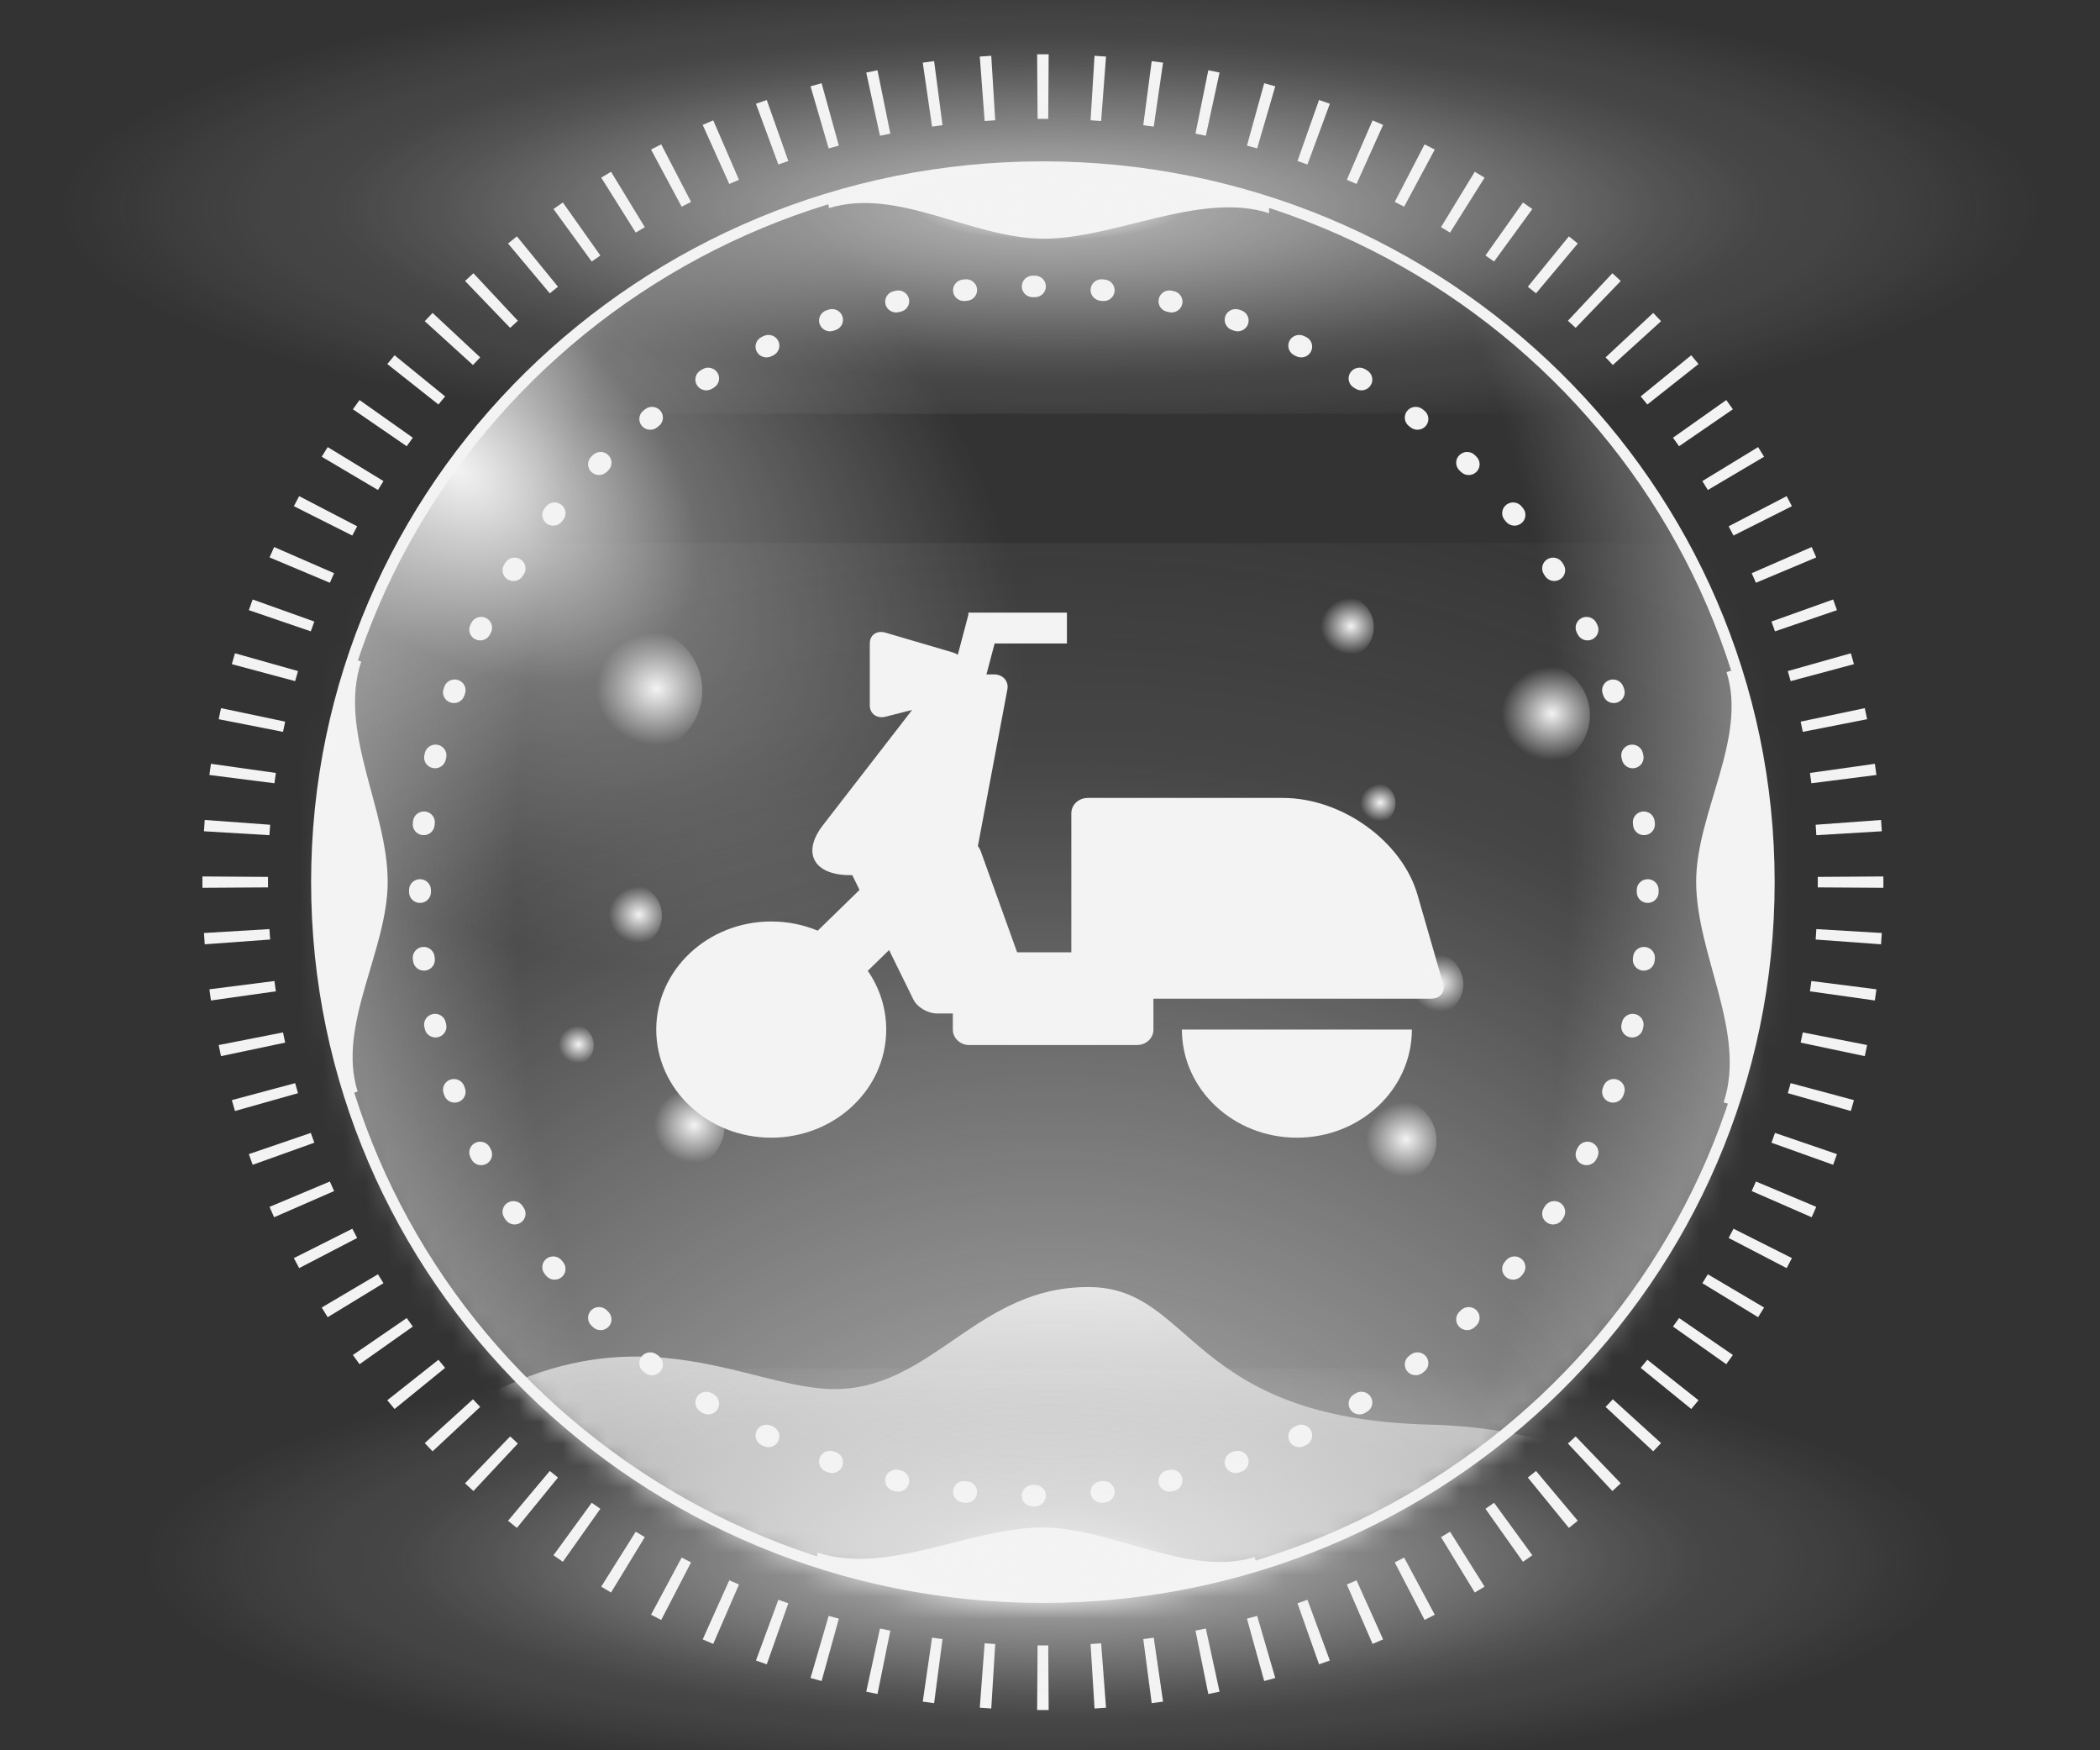
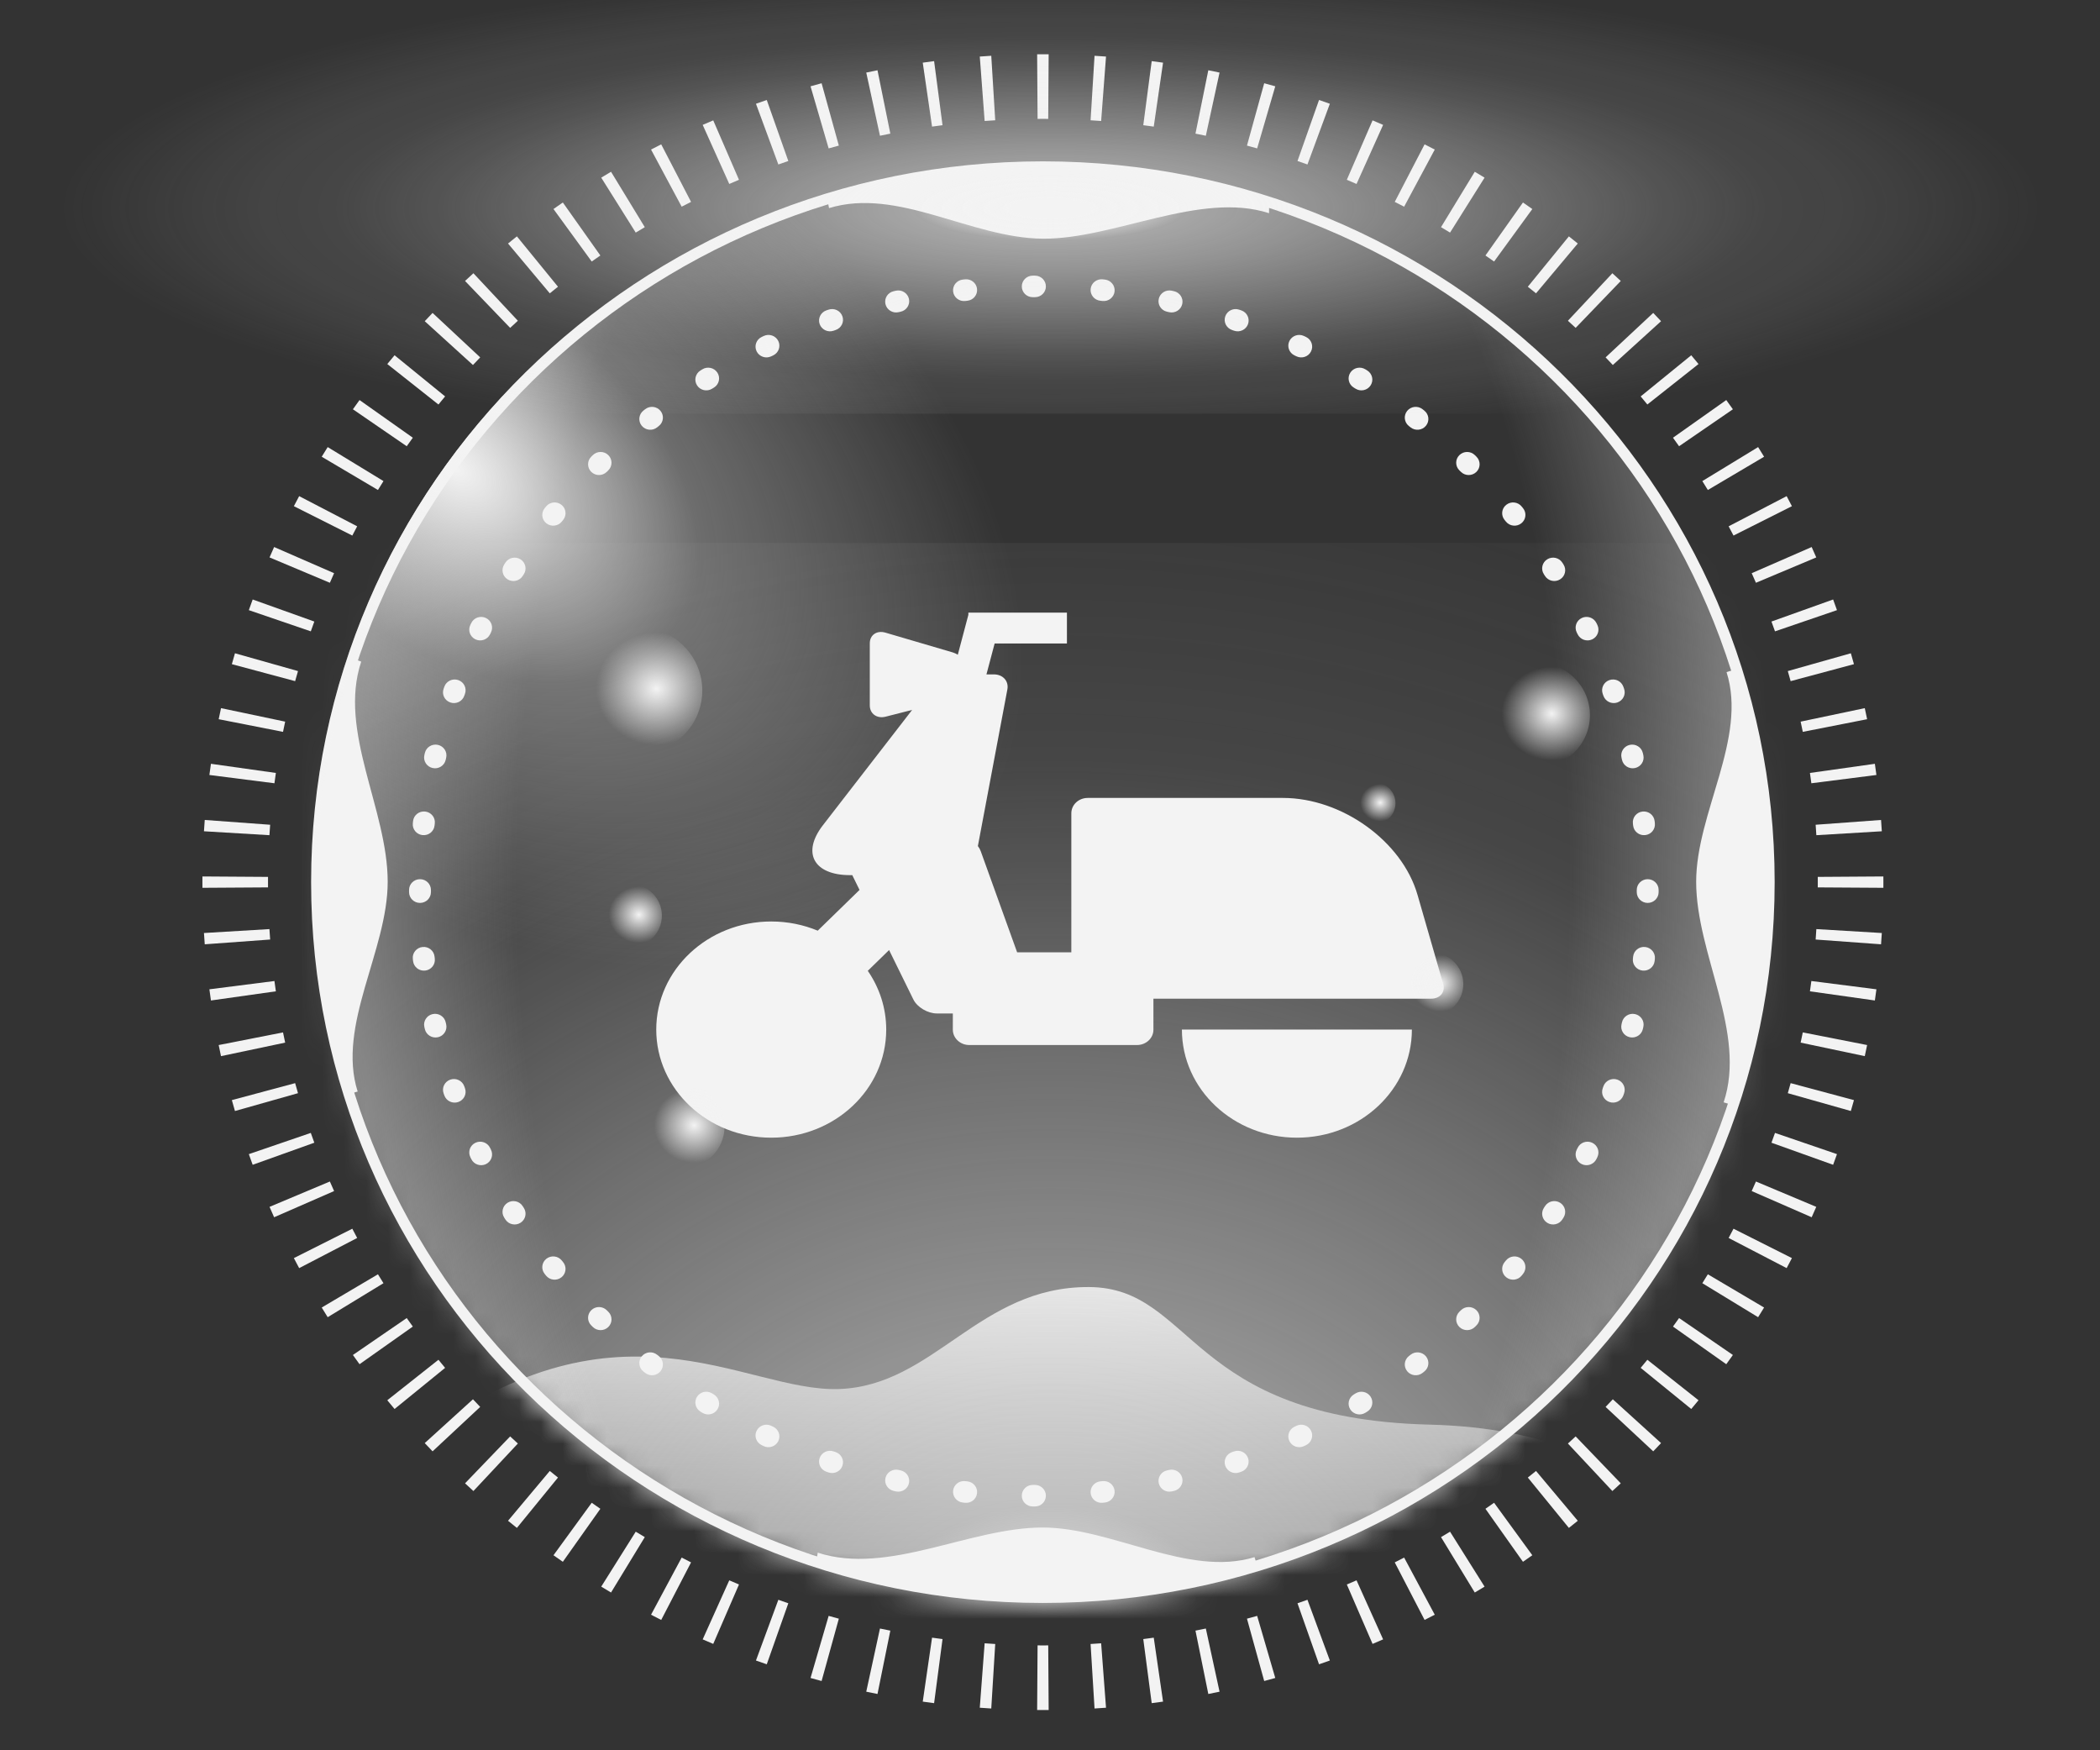
<svg xmlns="http://www.w3.org/2000/svg" xmlns:xlink="http://www.w3.org/1999/xlink" width="96px" height="80px" viewBox="0 0 96 80" version="1.1">
  <rect x="0" y="0" width="96" height="80" fill="#333333" stroke="none" />
  <title>车辆按钮</title>
  <defs>
    <path d="M33.449,65.785 C51.923,65.785 66.899,51.058 66.899,32.892 C66.899,14.726 51.923,0 33.449,0 C14.976,0 0,14.726 0,32.892 C0,51.058 14.976,65.785 33.449,65.785 C33.449,65.785 33.449,65.785 33.449,65.785 Z" id="path-1" />
    <linearGradient x1="50%" y1="-7.121%" x2="50%" y2="55.569%" id="linearGradient-3">
      <stop stop-color="#00D5FF" offset="0%" />
      <stop stop-color="#00F1FF" stop-opacity="0" offset="100%" />
    </linearGradient>
    <linearGradient x1="50%" y1="-7.121%" x2="50%" y2="55.569%" id="linearGradient-4">
      <stop stop-color="#F3F3F3" offset="0%" />
      <stop stop-color="#F3F3F3" stop-opacity="0" offset="100%" />
    </linearGradient>
    <radialGradient cx="50%" cy="50.331%" fx="50%" fy="50.331%" r="57.616%" gradientTransform="translate(0.5, 0.503), scale(0.72, 1), rotate(-90), scale(1, 1.139), translate(-0.5, -0.503)" id="radialGradient-5">
      <stop stop-color="#FFFFFF" offset="0%" />
      <stop stop-color="#FFFFFF" offset="3.81%" />
      <stop stop-color="#00DDFF" stop-opacity="0.6" offset="13.59%" />
      <stop stop-color="#00EAFF" stop-opacity="0.5" offset="26.43%" />
      <stop stop-color="#04A0C8" stop-opacity="0.312" offset="48.036%" />
      <stop stop-color="#018AA6" stop-opacity="0.173" offset="62.16%" />
      <stop stop-color="#007499" stop-opacity="0.1" offset="70.13%" />
      <stop stop-color="#007A89" stop-opacity="0.085" offset="74.6%" />
      <stop stop-color="#00505F" stop-opacity="0.056" offset="83.34%" />
      <stop stop-color="#00131B" stop-opacity="0.015" offset="95.4%" />
      <stop stop-color="#000000" stop-opacity="0" offset="100%" />
    </radialGradient>
    <radialGradient cx="50%" cy="50.331%" fx="50%" fy="50.331%" r="57.616%" gradientTransform="translate(0.5, 0.503), scale(0.72, 1), rotate(-90), scale(1, 1.139), translate(-0.5, -0.503)" id="radialGradient-6">
      <stop stop-color="#F3F3F3" offset="0%" />
      <stop stop-color="#F3F3F3" offset="3.81%" />
      <stop stop-color="#F3F3F3" stop-opacity="0.6" offset="13.59%" />
      <stop stop-color="#F3F3F3" stop-opacity="0.5" offset="26.43%" />
      <stop stop-color="#F3F3F3" stop-opacity="0.312" offset="48.036%" />
      <stop stop-color="#F3F3F3" stop-opacity="0.173" offset="62.16%" />
      <stop stop-color="#F3F3F3" stop-opacity="0.1" offset="70.13%" />
      <stop stop-color="#F3F3F3" stop-opacity="0.085" offset="74.6%" />
      <stop stop-color="#F3F3F3" stop-opacity="0.056" offset="83.34%" />
      <stop stop-color="#F3F3F3" stop-opacity="0.015" offset="95.4%" />
      <stop stop-color="#F3F3F3" stop-opacity="0" offset="100%" />
    </radialGradient>
    <radialGradient cx="50.008%" cy="49.999%" fx="50.008%" fy="49.999%" r="94.417%" gradientTransform="translate(0.5, 0.5), scale(0.985, 1), scale(1, 1.86), translate(-0.5, -0.5)" id="radialGradient-7">
      <stop stop-color="#80EDFF" stop-opacity="0" offset="0%" />
      <stop stop-color="#80F1FF" stop-opacity="0" offset="38.47%" />
      <stop stop-color="#00FFF0" stop-opacity="0.967" offset="72.145%" />
      <stop stop-color="#00DCFF" stop-opacity="0.967" offset="100%" />
    </radialGradient>
    <radialGradient cx="50.008%" cy="49.999%" fx="50.008%" fy="49.999%" r="94.417%" gradientTransform="translate(0.5, 0.5), scale(0.985, 1), scale(1, 1.86), translate(-0.5, -0.5)" id="radialGradient-8">
      <stop stop-color="#F3F3F3" stop-opacity="0" offset="0%" />
      <stop stop-color="#F3F3F3" stop-opacity="0" offset="38.47%" />
      <stop stop-color="#F3F3F3" stop-opacity="0.967" offset="72.145%" />
      <stop stop-color="#F3F3F3" stop-opacity="0.967" offset="100%" />
    </radialGradient>
    <radialGradient cx="9.647%" cy="20.817%" fx="9.647%" fy="20.817%" r="50.159%" gradientTransform="translate(0.097, 0.208), scale(0.985, 1), rotate(36.451), scale(1, 0.64), translate(-0.097, -0.208)" id="radialGradient-9">
      <stop stop-color="#D6FBFF" offset="0%" />
      <stop stop-color="#B0F0FF" stop-opacity="0.3" offset="38.021%" />
      <stop stop-color="#000000" stop-opacity="0" offset="88.595%" />
      <stop stop-color="#000000" stop-opacity="0" offset="100%" />
    </radialGradient>
    <radialGradient cx="9.647%" cy="20.817%" fx="9.647%" fy="20.817%" r="50.159%" gradientTransform="translate(0.097, 0.208), scale(0.985, 1), rotate(36.451), scale(1, 0.64), translate(-0.097, -0.208)" id="radialGradient-10">
      <stop stop-color="#F3F3F3" offset="0%" />
      <stop stop-color="#F3F3F3" stop-opacity="0.3" offset="38.021%" />
      <stop stop-color="#F3F3F3" stop-opacity="0" offset="88.595%" />
      <stop stop-color="#F3F3F3" stop-opacity="0" offset="100%" />
    </radialGradient>
    <radialGradient cx="50%" cy="50.331%" fx="50%" fy="50.331%" r="57.616%" gradientTransform="translate(0.5, 0.503), scale(0.182, 1), rotate(-90), scale(1, 4.17), translate(-0.5, -0.503)" id="radialGradient-11">
      <stop stop-color="#FFFFFF" offset="0%" />
      <stop stop-color="#FFFFFF" offset="3.81%" />
      <stop stop-color="#00FFFF" stop-opacity="0.6" offset="13.59%" />
      <stop stop-color="#00FFFF" stop-opacity="0.5" offset="26.43%" />
      <stop stop-color="#01C2C2" stop-opacity="0.31" offset="46.94%" />
      <stop stop-color="#01BEBE" stop-opacity="0.17" offset="61.814%" />
      <stop stop-color="#00A6A6" stop-opacity="0.1" offset="72.175%" />
      <stop stop-color="#007889" stop-opacity="0.085" offset="79.778%" />
      <stop stop-color="#006F6F" stop-opacity="0.06" offset="86.596%" />
      <stop stop-color="#003434" stop-opacity="0.02" offset="95.4%" />
      <stop stop-color="#000000" stop-opacity="0" offset="100%" />
    </radialGradient>
    <radialGradient cx="50%" cy="50.331%" fx="50%" fy="50.331%" r="57.616%" gradientTransform="translate(0.5, 0.503), scale(0.182, 1), rotate(-90), scale(1, 4.17), translate(-0.5, -0.503)" id="radialGradient-12">
      <stop stop-color="#F3F3F3" offset="0%" />
      <stop stop-color="#F3F3F3" offset="3.81%" />
      <stop stop-color="#F3F3F3" stop-opacity="0.6" offset="13.59%" />
      <stop stop-color="#F3F3F3" stop-opacity="0.5" offset="26.43%" />
      <stop stop-color="#F3F3F3" stop-opacity="0.31" offset="46.94%" />
      <stop stop-color="#F3F3F3" stop-opacity="0.17" offset="61.814%" />
      <stop stop-color="#F3F3F3" stop-opacity="0.1" offset="72.175%" />
      <stop stop-color="#F3F3F3" stop-opacity="0.085" offset="79.778%" />
      <stop stop-color="#F3F3F3" stop-opacity="0.06" offset="86.596%" />
      <stop stop-color="#F3F3F3" stop-opacity="0.02" offset="95.4%" />
      <stop stop-color="#F3F3F3" stop-opacity="0" offset="100%" />
    </radialGradient>
    <radialGradient cx="50%" cy="50.331%" fx="50%" fy="50.331%" r="57.616%" gradientTransform="translate(0.5, 0.503), scale(0.197, 1), rotate(-90), scale(1, 4.17), translate(-0.5, -0.503)" id="radialGradient-13">
      <stop stop-color="#FFFFFF" offset="0%" />
      <stop stop-color="#FFFFFF" offset="3.81%" />
      <stop stop-color="#00FFFF" stop-opacity="0.6" offset="13.59%" />
      <stop stop-color="#00FFFF" stop-opacity="0.5" offset="26.43%" />
      <stop stop-color="#01C2C2" stop-opacity="0.31" offset="46.94%" />
      <stop stop-color="#01BEBE" stop-opacity="0.17" offset="61.814%" />
      <stop stop-color="#00A6A6" stop-opacity="0.1" offset="72.175%" />
      <stop stop-color="#007889" stop-opacity="0.085" offset="79.778%" />
      <stop stop-color="#006F6F" stop-opacity="0.06" offset="86.596%" />
      <stop stop-color="#003434" stop-opacity="0.02" offset="95.4%" />
      <stop stop-color="#000000" stop-opacity="0" offset="100%" />
    </radialGradient>
    <radialGradient cx="50%" cy="50.331%" fx="50%" fy="50.331%" r="57.616%" gradientTransform="translate(0.5, 0.503), scale(0.197, 1), rotate(-90), scale(1, 4.17), translate(-0.5, -0.503)" id="radialGradient-14">
      <stop stop-color="#F3F3F3" offset="0%" />
      <stop stop-color="#F3F3F3" offset="3.81%" />
      <stop stop-color="#F3F3F3" stop-opacity="0.6" offset="13.59%" />
      <stop stop-color="#F3F3F3" stop-opacity="0.5" offset="26.43%" />
      <stop stop-color="#F3F3F3" stop-opacity="0.31" offset="46.94%" />
      <stop stop-color="#F3F3F3" stop-opacity="0.17" offset="61.814%" />
      <stop stop-color="#F3F3F3" stop-opacity="0.1" offset="72.175%" />
      <stop stop-color="#F3F3F3" stop-opacity="0.085" offset="79.778%" />
      <stop stop-color="#F3F3F3" stop-opacity="0.06" offset="86.596%" />
      <stop stop-color="#F3F3F3" stop-opacity="0.02" offset="95.4%" />
      <stop stop-color="#F3F3F3" stop-opacity="0" offset="100%" />
    </radialGradient>
    <radialGradient cx="64.955%" cy="48.594%" fx="64.955%" fy="48.594%" r="47.293%" gradientTransform="translate(0.649, 0.486), scale(0.977, 1), rotate(180), scale(1, 0.933), translate(-0.649, -0.486)" id="radialGradient-15">
      <stop stop-color="#00FFFF" offset="0%" />
      <stop stop-color="#80EBFF" stop-opacity="0" offset="100%" />
    </radialGradient>
    <radialGradient cx="64.955%" cy="48.594%" fx="64.955%" fy="48.594%" r="47.293%" gradientTransform="translate(0.649, 0.486), scale(0.977, 1), rotate(180), scale(1, 0.933), translate(-0.649, -0.486)" id="radialGradient-16">
      <stop stop-color="#F3F3F3" offset="0%" />
      <stop stop-color="#F3F3F3" stop-opacity="0" offset="100%" />
    </radialGradient>
    <radialGradient cx="64.955%" cy="48.594%" fx="64.955%" fy="48.594%" r="47.293%" gradientTransform="translate(0.649, 0.486), scale(0.977, 1), rotate(180), scale(1, 0.933), translate(-0.649, -0.486)" id="radialGradient-17">
      <stop stop-color="#00FFFF" offset="0%" />
      <stop stop-color="#80EBFF" stop-opacity="0" offset="100%" />
    </radialGradient>
    <radialGradient cx="64.955%" cy="48.594%" fx="64.955%" fy="48.594%" r="47.293%" gradientTransform="translate(0.649, 0.486), scale(0.977, 1), rotate(180), scale(1, 0.933), translate(-0.649, -0.486)" id="radialGradient-18">
      <stop stop-color="#F3F3F3" offset="0%" />
      <stop stop-color="#F3F3F3" stop-opacity="0" offset="100%" />
    </radialGradient>
    <radialGradient cx="64.955%" cy="48.594%" fx="64.955%" fy="48.594%" r="47.293%" gradientTransform="translate(0.649, 0.486), scale(0.977, 1), rotate(180), scale(1, 0.933), translate(-0.649, -0.486)" id="radialGradient-19">
      <stop stop-color="#00FFFF" offset="0%" />
      <stop stop-color="#80EBFF" stop-opacity="0" offset="100%" />
    </radialGradient>
    <radialGradient cx="64.955%" cy="48.594%" fx="64.955%" fy="48.594%" r="47.293%" gradientTransform="translate(0.649, 0.486), scale(0.977, 1), rotate(180), scale(1, 0.933), translate(-0.649, -0.486)" id="radialGradient-20">
      <stop stop-color="#F3F3F3" offset="0%" />
      <stop stop-color="#F3F3F3" stop-opacity="0" offset="100%" />
    </radialGradient>
    <radialGradient cx="64.955%" cy="48.594%" fx="64.955%" fy="48.594%" r="47.293%" gradientTransform="translate(0.649, 0.486), scale(0.977, 1), rotate(180), scale(1, 0.933), translate(-0.649, -0.486)" id="radialGradient-21">
      <stop stop-color="#00FFFF" offset="0%" />
      <stop stop-color="#80EBFF" stop-opacity="0" offset="100%" />
    </radialGradient>
    <radialGradient cx="64.955%" cy="48.594%" fx="64.955%" fy="48.594%" r="47.293%" gradientTransform="translate(0.649, 0.486), scale(0.977, 1), rotate(180), scale(1, 0.933), translate(-0.649, -0.486)" id="radialGradient-22">
      <stop stop-color="#F3F3F3" offset="0%" />
      <stop stop-color="#F3F3F3" stop-opacity="0" offset="100%" />
    </radialGradient>
    <radialGradient cx="64.955%" cy="48.594%" fx="64.955%" fy="48.594%" r="47.293%" gradientTransform="translate(0.649, 0.486), scale(0.977, 1), rotate(180), scale(1, 0.933), translate(-0.649, -0.486)" id="radialGradient-23">
      <stop stop-color="#00FFFF" offset="0%" />
      <stop stop-color="#80EBFF" stop-opacity="0" offset="100%" />
    </radialGradient>
    <radialGradient cx="64.955%" cy="48.594%" fx="64.955%" fy="48.594%" r="47.293%" gradientTransform="translate(0.649, 0.486), scale(0.977, 1), rotate(180), scale(1, 0.933), translate(-0.649, -0.486)" id="radialGradient-24">
      <stop stop-color="#F3F3F3" offset="0%" />
      <stop stop-color="#F3F3F3" stop-opacity="0" offset="100%" />
    </radialGradient>
    <radialGradient cx="64.955%" cy="48.594%" fx="64.955%" fy="48.594%" r="47.293%" gradientTransform="translate(0.649, 0.486), scale(0.977, 1), rotate(180), scale(1, 0.933), translate(-0.649, -0.486)" id="radialGradient-25">
      <stop stop-color="#00FFFF" offset="0%" />
      <stop stop-color="#80EBFF" stop-opacity="0" offset="100%" />
    </radialGradient>
    <radialGradient cx="64.955%" cy="48.594%" fx="64.955%" fy="48.594%" r="47.293%" gradientTransform="translate(0.649, 0.486), scale(0.977, 1), rotate(180), scale(1, 0.933), translate(-0.649, -0.486)" id="radialGradient-26">
      <stop stop-color="#F3F3F3" offset="0%" />
      <stop stop-color="#F3F3F3" stop-opacity="0" offset="100%" />
    </radialGradient>
    <radialGradient cx="64.955%" cy="48.594%" fx="64.955%" fy="48.594%" r="47.293%" gradientTransform="translate(0.649, 0.486), scale(0.977, 1), rotate(180), scale(1, 0.933), translate(-0.649, -0.486)" id="radialGradient-27">
      <stop stop-color="#00FFFF" offset="0%" />
      <stop stop-color="#80EBFF" stop-opacity="0" offset="100%" />
    </radialGradient>
    <radialGradient cx="64.955%" cy="48.594%" fx="64.955%" fy="48.594%" r="47.293%" gradientTransform="translate(0.649, 0.486), scale(0.977, 1), rotate(180), scale(1, 0.933), translate(-0.649, -0.486)" id="radialGradient-28">
      <stop stop-color="#F3F3F3" offset="0%" />
      <stop stop-color="#F3F3F3" stop-opacity="0" offset="100%" />
    </radialGradient>
  </defs>
  <g id="3.0版本" stroke="none" stroke-width="1" fill="none" fill-rule="evenodd">
    <g id="总览-底部显示辖区名称" transform="translate(-852, -892)">
      <g id="车辆按钮" transform="translate(852, 892)">
        <g id="Clip-path-group" transform="translate(14.227, 7.492)">
          <mask id="mask-2" fill="white">
            <use xlink:href="#path-1" />
          </mask>
          <g id="SVGID_58_" fill-rule="nonzero" />
          <path d="M4.476,58.611 C13.927,51.19 19.746,56.142 24.117,55.997 C28.488,55.852 30.511,51.306 35.562,51.335 C40.362,51.364 40.066,57.347 51.113,57.623 C62.159,57.885 64.744,64.986 64.744,64.986 C64.744,64.986 56.961,80.815 35.961,80.278 C14.961,79.74 4.476,58.611 4.476,58.611 C4.476,58.611 4.476,58.611 4.476,58.611 Z" id="Vector" fill="url(#linearGradient-4)" fill-rule="nonzero" mask="url(#mask-2)" />
          <path d="M105.399,17.325 C105.399,17.325 -37.85,17.325 -37.85,17.325 C-37.85,17.325 -37.85,120.431 -37.85,120.431 C-37.85,120.431 105.399,120.431 105.399,120.431 C105.399,120.431 105.399,17.325 105.399,17.325 C105.399,17.325 105.399,17.325 105.399,17.325 Z" id="光" fill="url(#radialGradient-6)" fill-rule="nonzero" style="mix-blend-mode: lighten;" mask="url(#mask-2)" />
        </g>
        <path d="M47.675,7.625 C56.844,7.625 65.145,11.285 71.154,17.202 C77.161,23.119 80.877,31.292 80.877,40.32 C80.877,49.348 77.161,57.522 71.154,63.438 C65.145,69.356 56.844,73.016 47.675,73.016 C38.506,73.016 30.205,69.356 24.196,63.438 C18.188,57.522 14.472,49.348 14.472,40.32 C14.472,31.292 18.188,23.119 24.196,17.202 C30.205,11.285 38.506,7.625 47.675,7.625 Z" id="Vector" stroke="#F3F3F3" stroke-width="0.5" fill="url(#radialGradient-8)" fill-rule="nonzero" />
        <path d="M81.127,40.32 C81.127,22.125 66.15,7.375 47.675,7.375 C29.2,7.375 14.222,22.125 14.222,40.32 C14.222,58.515 29.2,73.266 47.675,73.266 C66.15,73.266 81.127,58.515 81.127,40.32 Z" id="高光" fill="url(#radialGradient-10)" fill-rule="nonzero" style="mix-blend-mode: screen;" />
        <g id="1.Base基础/3.Icon图标/文件/file" transform="translate(30, 22)">
          <rect id="file-(Background)" opacity="0" x="0" y="0" width="36" height="36" />
          <g id="编组" transform="translate(0, 6)" fill="#F3F3F3" fill-rule="nonzero">
            <path d="M9.293,12.676 L8.961,12 L8.961,12 L8.861,12 C7.2,12 6.641,10.983 7.618,9.72 L11.698,4.448 L10.486,4.757 C10.086,4.859 9.762,4.623 9.762,4.242 L9.762,1.405 C9.762,1.019 10.086,0.801 10.476,0.916 L13.554,1.82 C13.635,1.844 13.712,1.88 13.785,1.926 L14.268,0.102 L14.268,0.102 L14.268,0 L18.774,0 L18.774,1.412 L15.469,1.412 L15.095,2.824 L15.433,2.824 C15.846,2.824 16.124,3.129 16.051,3.513 L14.703,10.671 C14.759,10.743 14.803,10.822 14.833,10.904 L16.498,15.529 L16.498,15.529 L18.975,15.529 L18.975,9.175 C18.975,8.786 19.306,8.471 19.727,8.471 L28.649,8.471 C31.342,8.471 34.095,10.45 34.8,12.898 L35.975,16.972 C36.082,17.345 35.834,17.647 35.42,17.647 L22.728,17.647 L22.728,17.647 L22.728,19.065 C22.728,19.452 22.39,19.765 21.977,19.765 L14.308,19.765 C13.894,19.765 13.558,19.446 13.558,19.065 L13.558,18.322 L12.824,18.322 C12.407,18.322 11.927,18.034 11.756,17.687 L10.644,15.424 L9.67,16.373 C10.203,17.147 10.513,18.069 10.513,19.059 C10.513,21.788 8.16,24 5.257,24 C2.353,24 0,21.788 0,19.059 C0,16.33 2.353,14.118 5.257,14.118 C6.013,14.118 6.732,14.268 7.382,14.538 L9.293,12.676 Z M34.543,19.059 C34.543,21.788 32.19,24 29.287,24 C26.384,24 24.03,21.788 24.03,19.059 L34.543,19.059 Z" id="形状" />
          </g>
        </g>
        <path d="M47.676,72.974 C44.176,72.974 40.69,72.422 37.323,71.331 C37.323,71.331 37.382,70.967 37.382,70.967 C40.601,72.014 44.323,69.818 47.661,69.818 C50.837,69.818 54.307,72.102 57.35,71.171 C57.35,71.171 57.453,71.505 57.453,71.505 C54.293,72.48 50.999,72.974 47.676,72.974 C47.676,72.974 47.676,72.974 47.676,72.974 Z M79.179,50.502 C79.179,50.502 78.795,50.385 78.795,50.385 C79.858,47.2 77.539,43.622 77.539,40.305 C77.539,37.149 79.888,33.745 78.928,30.72 C78.928,30.72 79.341,30.589 79.341,30.589 C80.345,33.745 80.848,37.018 80.848,40.305 C80.833,43.767 80.272,47.2 79.179,50.502 C79.179,50.502 79.179,50.502 79.179,50.502 Z M15.996,49.992 C15.006,46.851 14.504,43.592 14.504,40.32 C14.504,36.872 15.065,33.44 16.173,30.123 C16.173,30.123 16.513,30.24 16.513,30.24 C15.449,33.425 17.723,36.989 17.723,40.305 C17.723,43.447 15.39,46.865 16.35,49.891 C16.35,49.891 15.996,49.992 15.996,49.992 C15.996,49.992 15.996,49.992 15.996,49.992 Z M58.014,9.745 C54.869,8.727 50.925,10.938 47.661,10.909 C44.382,10.88 41.044,8.552 37.899,9.512 C37.899,9.512 37.825,9.134 37.825,9.134 C44.382,7.112 51.457,7.171 58.014,9.294 C58.014,9.294 58.014,9.745 58.014,9.745 C58.014,9.745 58.014,9.745 58.014,9.745 Z" id="Vector" fill="#F3F3F3" fill-rule="nonzero" />
        <path d="M86.098,40.32 C86.098,40.233 86.098,40.147 86.097,40.06 C86.097,40.06 83.098,40.08 83.098,40.08 C83.099,40.16 83.099,40.24 83.099,40.32 C83.099,40.32 86.098,40.32 86.098,40.32 C86.098,40.32 86.098,40.32 86.098,40.32 Z M86.026,37.995 C86.016,37.822 86.004,37.65 85.991,37.478 C85.991,37.478 83.001,37.697 83.001,37.697 C83.013,37.856 83.023,38.015 83.033,38.174 C83.033,38.174 86.026,37.995 86.026,37.995 C86.026,37.995 86.026,37.995 86.026,37.995 Z M85.779,35.422 C85.756,35.251 85.733,35.081 85.708,34.911 C85.708,34.911 82.74,35.329 82.74,35.329 C82.763,35.486 82.784,35.643 82.805,35.801 C82.805,35.801 85.779,35.422 85.779,35.422 C85.779,35.422 85.779,35.422 85.779,35.422 Z M85.354,32.873 C85.319,32.704 85.284,32.535 85.247,32.367 C85.247,32.367 82.315,32.984 82.315,32.984 C82.349,33.14 82.381,33.295 82.413,33.451 C82.413,33.451 85.354,32.873 85.354,32.873 C85.354,32.873 85.354,32.873 85.354,32.873 Z M84.752,30.357 C84.706,30.19 84.658,30.024 84.61,29.859 C84.61,29.859 81.728,30.673 81.728,30.673 C81.773,30.826 81.816,30.979 81.858,31.133 C81.858,31.133 84.752,30.357 84.752,30.357 C84.752,30.357 84.752,30.357 84.752,30.357 Z M83.976,27.888 C83.918,27.725 83.859,27.563 83.8,27.401 C83.8,27.401 80.981,28.409 80.981,28.409 C81.036,28.558 81.09,28.708 81.143,28.857 C81.143,28.857 83.976,27.888 83.976,27.888 C83.976,27.888 83.976,27.888 83.976,27.888 Z M83.029,25.478 C82.96,25.319 82.89,25.16 82.819,25.003 C82.819,25.003 80.078,26.199 80.078,26.199 C80.143,26.345 80.208,26.49 80.271,26.637 C80.271,26.637 83.029,25.478 83.029,25.478 C83.029,25.478 83.029,25.478 83.029,25.478 Z M81.916,23.136 C81.837,22.983 81.756,22.83 81.675,22.677 C81.675,22.677 79.023,24.056 79.023,24.056 C79.098,24.196 79.172,24.337 79.246,24.479 C79.246,24.479 81.916,23.136 81.916,23.136 C81.916,23.136 81.916,23.136 81.916,23.136 Z M80.644,20.876 C80.554,20.729 80.463,20.581 80.371,20.435 C80.371,20.435 77.821,21.989 77.821,21.989 C77.906,22.124 77.99,22.26 78.073,22.396 C78.073,22.396 80.644,20.876 80.644,20.876 C80.644,20.876 80.644,20.876 80.644,20.876 Z M79.218,18.707 C79.118,18.566 79.017,18.425 78.915,18.285 C78.915,18.285 76.479,20.007 76.479,20.007 C76.573,20.136 76.666,20.265 76.758,20.396 C76.758,20.396 79.218,18.707 79.218,18.707 C79.218,18.707 79.218,18.707 79.218,18.707 Z M77.646,16.639 C77.536,16.505 77.426,16.371 77.314,16.238 C77.314,16.238 75.002,18.119 75.002,18.119 C75.105,18.241 75.207,18.365 75.308,18.488 C75.308,18.488 77.646,16.639 77.646,16.639 C77.646,16.639 77.646,16.639 77.646,16.639 Z M75.934,14.681 C75.816,14.554 75.696,14.429 75.576,14.303 C75.576,14.303 73.399,16.334 73.399,16.334 C73.51,16.45 73.62,16.566 73.729,16.683 C73.729,16.683 75.934,14.681 75.934,14.681 C75.934,14.681 75.934,14.681 75.934,14.681 Z M74.092,12.842 C73.965,12.724 73.837,12.606 73.709,12.489 C73.709,12.489 71.676,14.661 71.676,14.661 C71.795,14.768 71.913,14.877 72.03,14.986 C72.03,14.986 74.092,12.842 74.092,12.842 C74.092,12.842 74.092,12.842 74.092,12.842 Z M72.127,11.13 C71.992,11.02 71.857,10.912 71.72,10.804 C71.72,10.804 69.843,13.106 69.843,13.106 C69.968,13.206 70.093,13.306 70.218,13.407 C70.218,13.407 72.127,11.13 72.127,11.13 C72.127,11.13 72.127,11.13 72.127,11.13 Z M70.049,9.554 C69.907,9.453 69.764,9.354 69.621,9.255 C69.621,9.255 67.906,11.678 67.906,11.678 C68.038,11.769 68.17,11.86 68.301,11.953 C68.301,11.953 70.049,9.554 70.049,9.554 C70.049,9.554 70.049,9.554 70.049,9.554 Z M67.866,8.12 C67.717,8.029 67.568,7.939 67.418,7.851 C67.418,7.851 65.875,10.383 65.875,10.383 C66.013,10.465 66.151,10.547 66.288,10.631 C66.288,10.631 67.866,8.12 67.866,8.12 C67.866,8.12 67.866,8.12 67.866,8.12 Z M65.589,6.836 C65.435,6.755 65.279,6.676 65.124,6.598 C65.124,6.598 63.76,9.228 63.76,9.228 C63.904,9.3 64.047,9.373 64.189,9.447 C64.189,9.447 65.589,6.836 65.589,6.836 C65.589,6.836 65.589,6.836 65.589,6.836 Z M63.228,5.708 C63.068,5.638 62.907,5.57 62.746,5.502 C62.746,5.502 61.569,8.218 61.569,8.218 C61.718,8.28 61.866,8.344 62.013,8.408 C62.013,8.408 63.228,5.708 63.228,5.708 C63.228,5.708 63.228,5.708 63.228,5.708 Z M60.793,4.743 C60.629,4.684 60.464,4.626 60.299,4.57 C60.299,4.57 59.314,7.359 59.314,7.359 C59.466,7.411 59.618,7.464 59.769,7.518 C59.769,7.518 60.793,4.743 60.793,4.743 C60.793,4.743 60.793,4.743 60.793,4.743 Z M58.298,3.945 C58.129,3.897 57.961,3.851 57.792,3.805 C57.792,3.805 57.004,6.655 57.004,6.655 C57.16,6.697 57.315,6.739 57.47,6.783 C57.47,6.783 58.298,3.945 58.298,3.945 C58.298,3.945 58.298,3.945 58.298,3.945 Z M55.751,3.317 C55.58,3.281 55.408,3.246 55.237,3.212 C55.237,3.212 54.65,6.108 54.65,6.108 C54.808,6.14 54.966,6.172 55.124,6.205 C55.124,6.205 55.751,3.317 55.751,3.317 C55.751,3.317 55.751,3.317 55.751,3.317 Z M53.168,2.864 C52.995,2.839 52.822,2.816 52.649,2.794 C52.649,2.794 52.264,5.723 52.264,5.723 C52.424,5.743 52.584,5.764 52.743,5.787 C52.743,5.787 53.168,2.864 53.168,2.864 C53.168,2.864 53.168,2.864 53.168,2.864 Z M50.561,2.585 C50.386,2.572 50.211,2.56 50.036,2.55 C50.036,2.55 49.855,5.498 49.855,5.498 C50.016,5.507 50.177,5.518 50.338,5.53 C50.338,5.53 50.561,2.585 50.561,2.585 C50.561,2.585 50.561,2.585 50.561,2.585 Z M47.939,2.481 C47.851,2.48 47.763,2.48 47.675,2.48 C47.675,2.48 47.675,5.433 47.675,5.433 C47.757,5.433 47.838,5.433 47.919,5.434 C47.919,5.434 47.939,2.481 47.939,2.481 C47.939,2.481 47.939,2.481 47.939,2.481 Z M47.675,2.48 C47.588,2.48 47.5,2.48 47.412,2.481 C47.412,2.481 47.432,5.434 47.432,5.434 C47.513,5.433 47.594,5.433 47.675,5.433 C47.675,5.433 47.675,2.48 47.675,2.48 C47.675,2.48 47.675,2.48 47.675,2.48 Z M45.315,2.55 C45.14,2.56 44.965,2.572 44.79,2.585 C44.79,2.585 45.012,5.53 45.012,5.53 C45.173,5.518 45.335,5.507 45.496,5.498 C45.496,5.498 45.315,2.55 45.315,2.55 C45.315,2.55 45.315,2.55 45.315,2.55 Z M42.702,2.794 C42.529,2.816 42.356,2.839 42.183,2.864 C42.183,2.864 42.608,5.787 42.608,5.787 C42.767,5.764 42.927,5.743 43.087,5.723 C43.087,5.723 42.702,2.794 42.702,2.794 C42.702,2.794 42.702,2.794 42.702,2.794 Z M40.114,3.212 C39.942,3.246 39.771,3.281 39.6,3.317 C39.6,3.317 40.227,6.205 40.227,6.205 C40.385,6.172 40.543,6.14 40.701,6.108 C40.701,6.108 40.114,3.212 40.114,3.212 C40.114,3.212 40.114,3.212 40.114,3.212 Z M37.559,3.805 C37.39,3.851 37.221,3.897 37.053,3.945 C37.053,3.945 37.881,6.783 37.881,6.783 C38.036,6.739 38.191,6.697 38.347,6.655 C38.347,6.655 37.559,3.805 37.559,3.805 C37.559,3.805 37.559,3.805 37.559,3.805 Z M35.052,4.57 C34.887,4.626 34.722,4.684 34.558,4.743 C34.558,4.743 35.582,7.518 35.582,7.518 C35.733,7.464 35.884,7.411 36.037,7.359 C36.037,7.359 35.052,4.57 35.052,4.57 C35.052,4.57 35.052,4.57 35.052,4.57 Z M32.605,5.502 C32.444,5.57 32.283,5.638 32.123,5.708 C32.123,5.708 33.338,8.408 33.338,8.408 C33.485,8.344 33.633,8.28 33.782,8.218 C33.782,8.218 32.605,5.502 32.605,5.502 C32.605,5.502 32.605,5.502 32.605,5.502 Z M30.227,6.598 C30.071,6.676 29.916,6.755 29.762,6.836 C29.762,6.836 31.162,9.447 31.162,9.447 C31.304,9.373 31.447,9.3 31.591,9.228 C31.591,9.228 30.227,6.598 30.227,6.598 C30.227,6.598 30.227,6.598 30.227,6.598 Z M27.933,7.851 C27.783,7.939 27.633,8.029 27.485,8.12 C27.485,8.12 29.062,10.631 29.062,10.631 C29.2,10.547 29.337,10.465 29.476,10.383 C29.476,10.383 27.933,7.851 27.933,7.851 C27.933,7.851 27.933,7.851 27.933,7.851 Z M25.73,9.255 C25.587,9.354 25.444,9.453 25.302,9.554 C25.302,9.554 27.05,11.953 27.05,11.953 C27.181,11.86 27.312,11.769 27.445,11.678 C27.445,11.678 25.73,9.255 25.73,9.255 C25.73,9.255 25.73,9.255 25.73,9.255 Z M23.63,10.804 C23.494,10.912 23.358,11.02 23.224,11.13 C23.224,11.13 25.133,13.407 25.133,13.407 C25.257,13.306 25.382,13.206 25.508,13.106 C25.508,13.106 23.63,10.804 23.63,10.804 C23.63,10.804 23.63,10.804 23.63,10.804 Z M21.642,12.489 C21.514,12.606 21.386,12.724 21.259,12.842 C21.259,12.842 23.321,14.986 23.321,14.986 C23.438,14.877 23.556,14.768 23.674,14.661 C23.674,14.661 21.642,12.489 21.642,12.489 C21.642,12.489 21.642,12.489 21.642,12.489 Z M19.775,14.303 C19.655,14.429 19.535,14.554 19.417,14.681 C19.417,14.681 21.621,16.683 21.621,16.683 C21.731,16.566 21.841,16.45 21.952,16.334 C21.952,16.334 19.775,14.303 19.775,14.303 C19.775,14.303 19.775,14.303 19.775,14.303 Z M18.037,16.238 C17.925,16.371 17.815,16.505 17.705,16.639 C17.705,16.639 20.043,18.489 20.043,18.489 C20.144,18.365 20.246,18.241 20.348,18.119 C20.348,18.119 18.037,16.238 18.037,16.238 C18.037,16.238 18.037,16.238 18.037,16.238 Z M16.436,18.285 C16.334,18.425 16.233,18.566 16.133,18.707 C16.133,18.707 18.593,20.396 18.593,20.396 C18.685,20.265 18.778,20.136 18.872,20.007 C18.872,20.007 16.436,18.285 16.436,18.285 C16.436,18.285 16.436,18.285 16.436,18.285 Z M14.98,20.435 C14.888,20.581 14.797,20.729 14.707,20.876 C14.707,20.876 17.278,22.396 17.278,22.396 C17.361,22.26 17.445,22.124 17.53,21.989 C17.53,21.989 14.98,20.435 14.98,20.435 C14.98,20.435 14.98,20.435 14.98,20.435 Z M13.676,22.677 C13.595,22.83 13.514,22.983 13.434,23.136 C13.434,23.136 16.105,24.479 16.105,24.479 C16.178,24.337 16.253,24.197 16.328,24.056 C16.328,24.056 13.676,22.677 13.676,22.677 C13.676,22.677 13.676,22.677 13.676,22.677 Z M12.531,25.003 C12.46,25.16 12.391,25.319 12.322,25.478 C12.322,25.478 15.08,26.637 15.08,26.637 C15.143,26.49 15.207,26.345 15.273,26.199 C15.273,26.199 12.531,25.003 12.531,25.003 C12.531,25.003 12.531,25.003 12.531,25.003 Z M11.551,27.401 C11.491,27.563 11.433,27.725 11.375,27.888 C11.375,27.888 14.208,28.857 14.208,28.857 C14.26,28.708 14.314,28.558 14.369,28.409 C14.369,28.409 11.551,27.401 11.551,27.401 C11.551,27.401 11.551,27.401 11.551,27.401 Z M10.741,29.859 C10.692,30.024 10.645,30.19 10.599,30.357 C10.599,30.357 13.492,31.133 13.492,31.133 C13.535,30.979 13.578,30.826 13.623,30.673 C13.623,30.673 10.741,29.859 10.741,29.859 C10.741,29.859 10.741,29.859 10.741,29.859 Z M10.104,32.367 C10.067,32.535 10.031,32.704 9.997,32.873 C9.997,32.873 12.938,33.451 12.938,33.451 C12.969,33.295 13.002,33.14 13.036,32.984 C13.036,32.984 10.104,32.367 10.104,32.367 C10.104,32.367 10.104,32.367 10.104,32.367 Z M9.643,34.911 C9.618,35.081 9.595,35.251 9.572,35.422 C9.572,35.422 12.546,35.801 12.546,35.801 C12.567,35.643 12.588,35.486 12.611,35.329 C12.611,35.329 9.643,34.911 9.643,34.911 C9.643,34.911 9.643,34.911 9.643,34.911 Z M9.36,37.478 C9.347,37.65 9.335,37.822 9.324,37.995 C9.324,37.995 12.317,38.174 12.317,38.174 C12.327,38.015 12.338,37.856 12.35,37.697 C12.35,37.697 9.36,37.478 9.36,37.478 C9.36,37.478 9.36,37.478 9.36,37.478 Z M9.254,40.06 C9.253,40.147 9.253,40.233 9.253,40.32 C9.253,40.32 12.252,40.32 12.252,40.32 C12.252,40.24 12.252,40.16 12.252,40.08 C12.252,40.08 9.254,40.06 9.254,40.06 C9.254,40.06 9.254,40.06 9.254,40.06 Z M9.253,40.32 C9.253,40.406 9.253,40.493 9.254,40.579 C9.254,40.579 12.252,40.56 12.252,40.56 C12.252,40.48 12.252,40.4 12.252,40.32 C12.252,40.32 9.253,40.32 9.253,40.32 C9.253,40.32 9.253,40.32 9.253,40.32 Z M9.324,42.645 C9.335,42.817 9.347,42.989 9.36,43.161 C9.36,43.161 12.35,42.943 12.35,42.943 C12.338,42.784 12.327,42.625 12.317,42.466 C12.317,42.466 9.324,42.645 9.324,42.645 C9.324,42.645 9.324,42.645 9.324,42.645 Z M9.572,45.218 C9.595,45.388 9.618,45.559 9.643,45.729 C9.643,45.729 12.611,45.31 12.611,45.31 C12.588,45.154 12.567,44.996 12.546,44.839 C12.546,44.839 9.572,45.218 9.572,45.218 C9.572,45.218 9.572,45.218 9.572,45.218 Z M9.997,47.766 C10.031,47.936 10.067,48.105 10.103,48.273 C10.103,48.273 13.036,47.655 13.036,47.655 C13.002,47.5 12.969,47.344 12.938,47.188 C12.938,47.188 9.997,47.766 9.997,47.766 C9.997,47.766 9.997,47.766 9.997,47.766 Z M10.599,50.283 C10.645,50.449 10.692,50.615 10.741,50.781 C10.741,50.781 13.623,49.966 13.623,49.966 C13.578,49.814 13.535,49.661 13.492,49.507 C13.492,49.507 10.599,50.283 10.599,50.283 C10.599,50.283 10.599,50.283 10.599,50.283 Z M11.375,52.752 C11.433,52.915 11.491,53.077 11.551,53.239 C11.551,53.239 14.369,52.23 14.369,52.23 C14.314,52.082 14.26,51.932 14.208,51.782 C14.208,51.782 11.375,52.752 11.375,52.752 C11.375,52.752 11.375,52.752 11.375,52.752 Z M12.322,55.162 C12.391,55.321 12.46,55.479 12.531,55.637 C12.531,55.637 15.273,54.44 15.273,54.44 C15.207,54.295 15.143,54.149 15.08,54.003 C15.08,54.003 12.322,55.162 12.322,55.162 C12.322,55.162 12.322,55.162 12.322,55.162 Z M13.434,57.504 C13.514,57.657 13.595,57.81 13.676,57.962 C13.676,57.962 16.328,56.584 16.328,56.584 C16.253,56.443 16.178,56.302 16.105,56.161 C16.105,56.161 13.434,57.504 13.434,57.504 C13.434,57.504 13.434,57.504 13.434,57.504 Z M14.707,59.763 C14.797,59.911 14.888,60.058 14.98,60.205 C14.98,60.205 17.53,58.651 17.53,58.651 C17.445,58.516 17.361,58.38 17.278,58.244 C17.278,58.244 14.707,59.763 14.707,59.763 C14.707,59.763 14.707,59.763 14.707,59.763 Z M16.133,61.932 C16.233,62.074 16.334,62.215 16.436,62.354 C16.436,62.354 18.872,60.633 18.872,60.633 C18.778,60.504 18.685,60.374 18.593,60.244 C18.593,60.244 16.133,61.932 16.133,61.932 C16.133,61.932 16.133,61.932 16.133,61.932 Z M17.705,64.001 C17.815,64.135 17.925,64.268 18.037,64.401 C18.037,64.401 20.348,62.521 20.348,62.521 C20.246,62.398 20.144,62.275 20.043,62.151 C20.043,62.151 17.705,64.001 17.705,64.001 C17.705,64.001 17.705,64.001 17.705,64.001 Z M19.417,65.959 C19.535,66.085 19.655,66.211 19.775,66.336 C19.775,66.336 21.952,64.306 21.952,64.306 C21.841,64.19 21.731,64.074 21.621,63.957 C21.621,63.957 19.417,65.959 19.417,65.959 C19.417,65.959 19.417,65.959 19.417,65.959 Z M21.259,67.798 C21.386,67.916 21.514,68.034 21.642,68.151 C21.642,68.151 23.674,65.979 23.674,65.979 C23.556,65.871 23.438,65.763 23.321,65.654 C23.321,65.654 21.259,67.798 21.259,67.798 C21.259,67.798 21.259,67.798 21.259,67.798 Z M23.224,69.51 C23.358,69.619 23.494,69.728 23.63,69.836 C23.63,69.836 25.508,67.534 25.508,67.534 C25.382,67.434 25.257,67.334 25.133,67.233 C25.133,67.233 23.224,69.51 23.224,69.51 C23.224,69.51 23.224,69.51 23.224,69.51 Z M25.302,71.086 C25.444,71.187 25.587,71.286 25.73,71.385 C25.73,71.385 27.445,68.962 27.445,68.962 C27.312,68.871 27.181,68.779 27.05,68.687 C27.05,68.687 25.302,71.086 25.302,71.086 C25.302,71.086 25.302,71.086 25.302,71.086 Z M27.485,72.52 C27.633,72.611 27.783,72.7 27.933,72.789 C27.933,72.789 29.476,70.257 29.476,70.257 C29.337,70.175 29.2,70.092 29.062,70.009 C29.062,70.009 27.485,72.52 27.485,72.52 C27.485,72.52 27.485,72.52 27.485,72.52 Z M29.762,73.804 C29.916,73.884 30.071,73.964 30.227,74.042 C30.227,74.042 31.591,71.412 31.591,71.412 C31.447,71.34 31.304,71.266 31.162,71.192 C31.162,71.192 29.762,73.804 29.762,73.804 C29.762,73.804 29.762,73.804 29.762,73.804 Z M32.123,74.931 C32.283,75.001 32.444,75.07 32.605,75.138 C32.605,75.138 33.782,72.422 33.782,72.422 C33.633,72.359 33.485,72.296 33.338,72.232 C33.338,72.232 32.123,74.931 32.123,74.931 C32.123,74.931 32.123,74.931 32.123,74.931 Z M34.558,75.897 C34.722,75.956 34.887,76.013 35.052,76.07 C35.052,76.07 36.037,73.281 36.037,73.281 C35.884,73.229 35.733,73.175 35.582,73.121 C35.582,73.121 34.558,75.897 34.558,75.897 C34.558,75.897 34.558,75.897 34.558,75.897 Z M37.053,76.695 C37.221,76.743 37.39,76.789 37.559,76.834 C37.559,76.834 38.347,73.985 38.347,73.985 C38.191,73.943 38.036,73.9 37.881,73.857 C37.881,73.857 37.053,76.695 37.053,76.695 C37.053,76.695 37.053,76.695 37.053,76.695 Z M39.6,77.322 C39.771,77.358 39.942,77.393 40.114,77.427 C40.114,77.427 40.701,74.531 40.701,74.531 C40.543,74.5 40.385,74.468 40.227,74.435 C40.227,74.435 39.6,77.322 39.6,77.322 C39.6,77.322 39.6,77.322 39.6,77.322 Z M42.183,77.776 C42.356,77.8 42.529,77.824 42.702,77.846 C42.702,77.846 43.087,74.917 43.087,74.917 C42.927,74.897 42.767,74.875 42.608,74.853 C42.608,74.853 42.183,77.776 42.183,77.776 C42.183,77.776 42.183,77.776 42.183,77.776 Z M44.79,78.055 C44.965,78.068 45.14,78.079 45.315,78.09 C45.315,78.09 45.496,75.142 45.496,75.142 C45.335,75.132 45.173,75.122 45.012,75.11 C45.012,75.11 44.79,78.055 44.79,78.055 C44.79,78.055 44.79,78.055 44.79,78.055 Z M47.412,78.159 C47.5,78.16 47.588,78.16 47.675,78.16 C47.675,78.16 47.675,75.207 47.675,75.207 C47.594,75.207 47.513,75.207 47.432,75.206 C47.432,75.206 47.412,78.159 47.412,78.159 C47.412,78.159 47.412,78.159 47.412,78.159 Z M47.675,78.16 C47.763,78.16 47.851,78.16 47.939,78.159 C47.939,78.159 47.919,75.206 47.919,75.206 C47.838,75.207 47.757,75.207 47.675,75.207 C47.675,75.207 47.675,78.16 47.675,78.16 C47.675,78.16 47.675,78.16 47.675,78.16 Z M50.036,78.09 C50.211,78.079 50.386,78.068 50.561,78.055 C50.561,78.055 50.338,75.11 50.338,75.11 C50.177,75.122 50.016,75.132 49.855,75.142 C49.855,75.142 50.036,78.09 50.036,78.09 C50.036,78.09 50.036,78.09 50.036,78.09 Z M52.649,77.846 C52.822,77.824 52.995,77.8 53.168,77.776 C53.168,77.776 52.743,74.853 52.743,74.853 C52.583,74.875 52.424,74.897 52.264,74.917 C52.264,74.917 52.649,77.846 52.649,77.846 C52.649,77.846 52.649,77.846 52.649,77.846 Z M55.237,77.427 C55.408,77.393 55.58,77.358 55.751,77.322 C55.751,77.322 55.124,74.435 55.124,74.435 C54.966,74.468 54.808,74.5 54.65,74.531 C54.65,74.531 55.237,77.427 55.237,77.427 C55.237,77.427 55.237,77.427 55.237,77.427 Z M57.792,76.834 C57.961,76.789 58.129,76.743 58.298,76.695 C58.298,76.695 57.47,73.857 57.47,73.857 C57.315,73.9 57.16,73.943 57.004,73.985 C57.004,73.985 57.792,76.834 57.792,76.834 C57.792,76.834 57.792,76.834 57.792,76.834 Z M60.299,76.07 C60.464,76.013 60.629,75.956 60.793,75.897 C60.793,75.897 59.769,73.121 59.769,73.121 C59.618,73.175 59.466,73.229 59.314,73.281 C59.314,73.281 60.299,76.07 60.299,76.07 C60.299,76.07 60.299,76.07 60.299,76.07 Z M62.746,75.138 C62.907,75.07 63.068,75.001 63.228,74.931 C63.228,74.931 62.013,72.232 62.013,72.232 C61.866,72.296 61.718,72.359 61.569,72.422 C61.569,72.422 62.746,75.138 62.746,75.138 C62.746,75.138 62.746,75.138 62.746,75.138 Z M65.124,74.042 C65.279,73.964 65.435,73.884 65.589,73.804 C65.589,73.804 64.189,71.192 64.189,71.192 C64.047,71.266 63.904,71.34 63.76,71.412 C63.76,71.412 65.124,74.042 65.124,74.042 C65.124,74.042 65.124,74.042 65.124,74.042 Z M67.418,72.789 C67.568,72.7 67.718,72.611 67.866,72.52 C67.866,72.52 66.288,70.009 66.288,70.009 C66.151,70.092 66.013,70.175 65.875,70.257 C65.875,70.257 67.418,72.789 67.418,72.789 C67.418,72.789 67.418,72.789 67.418,72.789 Z M69.621,71.385 C69.764,71.286 69.907,71.187 70.049,71.086 C70.049,71.086 68.301,68.687 68.301,68.687 C68.17,68.779 68.038,68.871 67.906,68.962 C67.906,68.962 69.621,71.385 69.621,71.385 C69.621,71.385 69.621,71.385 69.621,71.385 Z M71.72,69.836 C71.857,69.728 71.992,69.619 72.127,69.51 C72.127,69.51 70.218,67.233 70.218,67.233 C70.093,67.334 69.968,67.434 69.843,67.534 C69.843,67.534 71.72,69.836 71.72,69.836 C71.72,69.836 71.72,69.836 71.72,69.836 Z M73.709,68.151 C73.837,68.034 73.965,67.916 74.092,67.798 C74.092,67.798 72.03,65.654 72.03,65.654 C71.913,65.763 71.795,65.871 71.676,65.979 C71.676,65.979 73.709,68.151 73.709,68.151 C73.709,68.151 73.709,68.151 73.709,68.151 Z M75.576,66.336 C75.696,66.211 75.816,66.085 75.934,65.959 C75.934,65.959 73.729,63.957 73.729,63.957 C73.62,64.074 73.51,64.19 73.399,64.306 C73.399,64.306 75.576,66.336 75.576,66.336 C75.576,66.336 75.576,66.336 75.576,66.336 Z M77.314,64.401 C77.426,64.268 77.536,64.135 77.646,64.001 C77.646,64.001 75.308,62.151 75.308,62.151 C75.207,62.275 75.105,62.398 75.002,62.521 C75.002,62.521 77.314,64.401 77.314,64.401 C77.314,64.401 77.314,64.401 77.314,64.401 Z M78.915,62.354 C79.017,62.215 79.118,62.074 79.218,61.932 C79.218,61.932 76.758,60.244 76.758,60.244 C76.666,60.374 76.573,60.504 76.479,60.633 C76.479,60.633 78.915,62.354 78.915,62.354 C78.915,62.354 78.915,62.354 78.915,62.354 Z M80.371,60.205 C80.463,60.058 80.554,59.911 80.644,59.763 C80.644,59.763 78.073,58.244 78.073,58.244 C77.99,58.38 77.906,58.516 77.821,58.651 C77.821,58.651 80.371,60.205 80.371,60.205 C80.371,60.205 80.371,60.205 80.371,60.205 Z M81.675,57.962 C81.756,57.81 81.837,57.657 81.916,57.504 C81.916,57.504 79.246,56.161 79.246,56.161 C79.172,56.302 79.098,56.443 79.023,56.584 C79.023,56.584 81.675,57.962 81.675,57.962 C81.675,57.962 81.675,57.962 81.675,57.962 Z M82.819,55.637 C82.89,55.479 82.96,55.321 83.029,55.162 C83.029,55.162 80.271,54.003 80.271,54.003 C80.208,54.149 80.143,54.295 80.078,54.44 C80.078,54.44 82.819,55.637 82.819,55.637 C82.819,55.637 82.819,55.637 82.819,55.637 Z M83.8,53.239 C83.859,53.077 83.918,52.915 83.976,52.752 C83.976,52.752 81.143,51.782 81.143,51.782 C81.09,51.932 81.036,52.082 80.981,52.23 C80.981,52.23 83.8,53.239 83.8,53.239 C83.8,53.239 83.8,53.239 83.8,53.239 Z M84.61,50.781 C84.658,50.615 84.706,50.449 84.752,50.283 C84.752,50.283 81.858,49.507 81.858,49.507 C81.816,49.661 81.773,49.814 81.728,49.966 C81.728,49.966 84.61,50.781 84.61,50.781 C84.61,50.781 84.61,50.781 84.61,50.781 Z M85.247,48.273 C85.284,48.105 85.319,47.936 85.354,47.766 C85.354,47.766 82.413,47.188 82.413,47.188 C82.381,47.344 82.349,47.5 82.315,47.655 C82.315,47.655 85.247,48.273 85.247,48.273 C85.247,48.273 85.247,48.273 85.247,48.273 Z M85.708,45.729 C85.733,45.559 85.756,45.388 85.779,45.218 C85.779,45.218 82.805,44.839 82.805,44.839 C82.784,44.996 82.763,45.154 82.74,45.31 C82.74,45.31 85.708,45.729 85.708,45.729 C85.708,45.729 85.708,45.729 85.708,45.729 Z M85.991,43.161 C86.004,42.989 86.016,42.817 86.026,42.645 C86.026,42.645 83.033,42.466 83.033,42.466 C83.023,42.625 83.013,42.784 83.001,42.943 C83.001,42.943 85.991,43.161 85.991,43.161 C85.991,43.161 85.991,43.161 85.991,43.161 Z M86.097,40.579 C86.098,40.493 86.098,40.406 86.098,40.32 C86.098,40.32 83.099,40.32 83.099,40.32 C83.099,40.4 83.099,40.48 83.098,40.56 C83.098,40.56 86.097,40.579 86.097,40.579 C86.097,40.579 86.097,40.579 86.097,40.579 Z" id="Vector" fill="#F3F3F3" fill-rule="nonzero" />
        <path d="M75.823,40.676 C75.823,40.404 75.598,40.184 75.322,40.185 C75.046,40.185 74.823,40.406 74.823,40.678 C74.823,40.678 75.823,40.676 75.823,40.676 C75.823,40.676 75.823,40.676 75.823,40.676 Z M74.658,37.735 C74.688,38.005 74.935,38.2 75.209,38.17 C75.483,38.141 75.681,37.898 75.651,37.628 C75.651,37.628 74.658,37.735 74.658,37.735 C74.658,37.735 74.658,37.735 74.658,37.735 Z M75.64,37.526 C75.609,37.256 75.361,37.062 75.087,37.093 C74.813,37.123 74.616,37.367 74.647,37.637 C74.647,37.637 75.64,37.526 75.64,37.526 C75.64,37.526 75.64,37.526 75.64,37.526 Z M74.149,34.732 C74.21,34.997 74.477,35.164 74.746,35.104 C75.016,35.044 75.185,34.781 75.124,34.515 C75.124,34.515 74.149,34.732 74.149,34.732 C74.149,34.732 74.149,34.732 74.149,34.732 Z M75.101,34.416 C75.039,34.151 74.771,33.986 74.502,34.046 C74.233,34.107 74.065,34.371 74.127,34.636 C74.127,34.636 75.101,34.416 75.101,34.416 C75.101,34.416 75.101,34.416 75.101,34.416 Z M73.3,31.805 C73.391,32.062 73.676,32.198 73.936,32.108 C74.197,32.019 74.335,31.739 74.244,31.482 C74.244,31.482 73.3,31.805 73.3,31.805 C73.3,31.805 73.3,31.805 73.3,31.805 Z M74.21,31.386 C74.118,31.129 73.833,30.995 73.573,31.085 C73.312,31.175 73.176,31.456 73.267,31.713 C73.267,31.713 74.21,31.386 74.21,31.386 C74.21,31.386 74.21,31.386 74.21,31.386 Z M72.122,28.992 C72.241,29.237 72.54,29.34 72.788,29.223 C73.037,29.105 73.142,28.811 73.023,28.566 C73.023,28.566 72.122,28.992 72.122,28.992 C72.122,28.992 72.122,28.992 72.122,28.992 Z M72.978,28.474 C72.857,28.23 72.558,28.127 72.31,28.246 C72.062,28.364 71.958,28.659 72.078,28.904 C72.078,28.904 72.978,28.474 72.978,28.474 C72.978,28.474 72.978,28.474 72.978,28.474 Z M70.629,26.326 C70.776,26.556 71.084,26.626 71.318,26.481 C71.552,26.337 71.622,26.033 71.476,25.803 C71.476,25.803 70.629,26.326 70.629,26.326 C70.629,26.326 70.629,26.326 70.629,26.326 Z M71.421,25.717 C71.273,25.487 70.964,25.419 70.731,25.564 C70.498,25.709 70.428,26.013 70.576,26.243 C70.576,26.243 71.421,25.717 71.421,25.717 C71.421,25.717 71.421,25.717 71.421,25.717 Z M68.843,23.841 C69.014,24.054 69.329,24.089 69.545,23.92 C69.761,23.751 69.797,23.441 69.625,23.228 C69.625,23.228 68.843,23.841 68.843,23.841 C68.843,23.841 68.843,23.841 68.843,23.841 Z M69.56,23.149 C69.388,22.937 69.073,22.903 68.858,23.073 C68.642,23.243 68.608,23.552 68.78,23.765 C68.78,23.765 69.56,23.149 69.56,23.149 C69.56,23.149 69.56,23.149 69.56,23.149 Z M66.786,21.568 C66.981,21.761 67.297,21.761 67.493,21.569 C67.688,21.378 67.689,21.066 67.494,20.873 C67.494,20.873 66.786,21.568 66.786,21.568 C66.786,21.568 66.786,21.568 66.786,21.568 Z M67.421,20.801 C67.225,20.61 66.909,20.61 66.714,20.803 C66.519,20.995 66.52,21.307 66.715,21.499 C66.715,21.499 67.421,20.801 67.421,20.801 C67.421,20.801 67.421,20.801 67.421,20.801 Z M64.485,19.535 C64.701,19.705 65.015,19.671 65.188,19.458 C65.36,19.246 65.326,18.937 65.11,18.767 C65.11,18.767 64.485,19.535 64.485,19.535 C64.485,19.535 64.485,19.535 64.485,19.535 Z M65.03,18.703 C64.814,18.534 64.499,18.569 64.327,18.782 C64.156,18.994 64.191,19.304 64.407,19.473 C64.407,19.473 65.03,18.703 65.03,18.703 C65.03,18.703 65.03,18.703 65.03,18.703 Z M61.969,17.766 C62.202,17.912 62.511,17.843 62.658,17.613 C62.806,17.384 62.736,17.08 62.503,16.934 C62.503,16.934 61.969,17.766 61.969,17.766 C61.969,17.766 61.969,17.766 61.969,17.766 Z M62.416,16.88 C62.182,16.736 61.873,16.805 61.727,17.036 C61.58,17.266 61.651,17.57 61.884,17.714 C61.884,17.714 62.416,16.88 62.416,16.88 C62.416,16.88 62.416,16.88 62.416,16.88 Z M59.267,16.287 C59.516,16.405 59.815,16.303 59.935,16.058 C60.055,15.814 59.952,15.519 59.703,15.401 C59.703,15.401 59.267,16.287 59.267,16.287 C59.267,16.287 59.267,16.287 59.267,16.287 Z M59.61,15.357 C59.361,15.239 59.063,15.342 58.943,15.587 C58.824,15.832 58.929,16.126 59.177,16.244 C59.177,16.244 59.61,15.357 59.61,15.357 C59.61,15.357 59.61,15.357 59.61,15.357 Z M56.415,15.116 C56.675,15.206 56.961,15.071 57.052,14.815 C57.144,14.558 57.007,14.277 56.747,14.187 C56.747,14.187 56.415,15.116 56.415,15.116 C56.415,15.116 56.415,15.116 56.415,15.116 Z M56.649,14.154 C56.389,14.064 56.104,14.2 56.013,14.457 C55.922,14.713 56.06,14.994 56.321,15.083 C56.321,15.083 56.649,14.154 56.649,14.154 C56.649,14.154 56.649,14.154 56.649,14.154 Z M53.447,14.269 C53.716,14.33 53.984,14.164 54.045,13.899 C54.107,13.634 53.939,13.37 53.67,13.31 C53.67,13.31 53.447,14.269 53.447,14.269 C53.447,14.269 53.447,14.269 53.447,14.269 Z M53.569,13.287 C53.3,13.227 53.032,13.394 52.972,13.659 C52.911,13.924 53.08,14.188 53.349,14.247 C53.349,14.247 53.569,13.287 53.569,13.287 C53.569,13.287 53.569,13.287 53.569,13.287 Z M50.399,13.757 C50.674,13.788 50.921,13.593 50.952,13.323 C50.983,13.053 50.786,12.81 50.512,12.779 C50.512,12.779 50.399,13.757 50.399,13.757 C50.399,13.757 50.399,13.757 50.399,13.757 Z M50.409,12.768 C50.135,12.738 49.888,12.933 49.858,13.203 C49.828,13.473 50.026,13.717 50.3,13.746 C50.3,13.746 50.409,12.768 50.409,12.768 C50.409,12.768 50.409,12.768 50.409,12.768 Z M47.312,13.583 C47.588,13.584 47.812,13.364 47.812,13.092 C47.813,12.82 47.59,12.599 47.314,12.599 C47.314,12.599 47.312,13.583 47.312,13.583 C47.312,13.583 47.312,13.583 47.312,13.583 Z M47.21,12.599 C46.934,12.599 46.71,12.82 46.711,13.092 C46.711,13.364 46.935,13.584 47.211,13.583 C47.211,13.583 47.21,12.599 47.21,12.599 C47.21,12.599 47.21,12.599 47.21,12.599 Z M44.223,13.746 C44.498,13.717 44.696,13.473 44.665,13.203 C44.635,12.933 44.389,12.738 44.114,12.768 C44.114,12.768 44.223,13.746 44.223,13.746 C44.223,13.746 44.223,13.746 44.223,13.746 Z M44.011,12.779 C43.737,12.81 43.54,13.053 43.571,13.323 C43.602,13.593 43.849,13.788 44.124,13.757 C44.124,13.757 44.011,12.779 44.011,12.779 C44.011,12.779 44.011,12.779 44.011,12.779 Z M41.174,14.247 C41.443,14.188 41.612,13.924 41.552,13.659 C41.491,13.394 41.223,13.227 40.954,13.287 C40.954,13.287 41.174,14.247 41.174,14.247 C41.174,14.247 41.174,14.247 41.174,14.247 Z M40.853,13.31 C40.584,13.37 40.416,13.634 40.478,13.899 C40.54,14.164 40.808,14.33 41.077,14.269 C41.077,14.269 40.853,13.31 40.853,13.31 C40.853,13.31 40.853,13.31 40.853,13.31 Z M38.202,15.083 C38.463,14.994 38.601,14.713 38.51,14.457 C38.419,14.2 38.135,14.064 37.874,14.154 C37.874,14.154 38.202,15.083 38.202,15.083 C38.202,15.083 38.202,15.083 38.202,15.083 Z M37.776,14.187 C37.516,14.277 37.379,14.558 37.471,14.815 C37.563,15.071 37.848,15.206 38.108,15.116 C38.108,15.116 37.776,14.187 37.776,14.187 C37.776,14.187 37.776,14.187 37.776,14.187 Z M35.346,16.244 C35.595,16.126 35.699,15.832 35.58,15.587 C35.46,15.342 35.162,15.239 34.913,15.357 C34.913,15.357 35.346,16.244 35.346,16.244 C35.346,16.244 35.346,16.244 35.346,16.244 Z M34.82,15.401 C34.572,15.519 34.468,15.814 34.588,16.058 C34.709,16.303 35.008,16.405 35.256,16.287 C35.256,16.287 34.82,15.401 34.82,15.401 C34.82,15.401 34.82,15.401 34.82,15.401 Z M32.639,17.714 C32.873,17.57 32.943,17.266 32.797,17.036 C32.65,16.805 32.342,16.736 32.108,16.88 C32.108,16.88 32.639,17.714 32.639,17.714 C32.639,17.714 32.639,17.714 32.639,17.714 Z M32.02,16.934 C31.787,17.08 31.717,17.384 31.865,17.613 C32.012,17.843 32.321,17.912 32.554,17.766 C32.554,17.766 32.02,16.934 32.02,16.934 C32.02,16.934 32.02,16.934 32.02,16.934 Z M30.116,19.473 C30.332,19.304 30.368,18.994 30.196,18.782 C30.024,18.569 29.71,18.534 29.494,18.703 C29.494,18.703 30.116,19.473 30.116,19.473 C30.116,19.473 30.116,19.473 30.116,19.473 Z M29.413,18.767 C29.198,18.937 29.163,19.246 29.335,19.458 C29.508,19.671 29.823,19.705 30.038,19.535 C30.038,19.535 29.413,18.767 29.413,18.767 C29.413,18.767 29.413,18.767 29.413,18.767 Z M27.808,21.499 C28.003,21.307 28.004,20.995 27.809,20.803 C27.614,20.61 27.298,20.61 27.102,20.801 C27.102,20.801 27.808,21.499 27.808,21.499 C27.808,21.499 27.808,21.499 27.808,21.499 Z M27.029,20.873 C26.834,21.066 26.835,21.378 27.03,21.569 C27.226,21.761 27.542,21.761 27.737,21.568 C27.737,21.568 27.029,20.873 27.029,20.873 C27.029,20.873 27.029,20.873 27.029,20.873 Z M25.743,23.765 C25.916,23.552 25.881,23.243 25.666,23.073 C25.45,22.903 25.136,22.937 24.963,23.149 C24.963,23.149 25.743,23.765 25.743,23.765 C25.743,23.765 25.743,23.765 25.743,23.765 Z M24.899,23.228 C24.727,23.441 24.762,23.751 24.978,23.92 C25.194,24.089 25.509,24.054 25.681,23.841 C25.681,23.841 24.899,23.228 24.899,23.228 C24.899,23.228 24.899,23.228 24.899,23.228 Z M23.948,26.243 C24.095,26.013 24.025,25.709 23.792,25.564 C23.559,25.419 23.25,25.487 23.103,25.717 C23.103,25.717 23.948,26.243 23.948,26.243 C23.948,26.243 23.948,26.243 23.948,26.243 Z M23.048,25.803 C22.901,26.033 22.972,26.337 23.205,26.481 C23.439,26.626 23.748,26.556 23.894,26.326 C23.894,26.326 23.048,25.803 23.048,25.803 C23.048,25.803 23.048,25.803 23.048,25.803 Z M22.445,28.904 C22.565,28.659 22.462,28.364 22.213,28.246 C21.965,28.127 21.666,28.23 21.545,28.474 C21.545,28.474 22.445,28.904 22.445,28.904 C22.445,28.904 22.445,28.904 22.445,28.904 Z M21.501,28.566 C21.381,28.811 21.486,29.105 21.735,29.223 C21.984,29.34 22.282,29.237 22.402,28.992 C22.402,28.992 21.501,28.566 21.501,28.566 C21.501,28.566 21.501,28.566 21.501,28.566 Z M21.256,31.713 C21.348,31.456 21.211,31.175 20.951,31.085 C20.69,30.995 20.405,31.129 20.313,31.386 C20.313,31.386 21.256,31.713 21.256,31.713 C21.256,31.713 21.256,31.713 21.256,31.713 Z M20.279,31.482 C20.188,31.739 20.326,32.019 20.587,32.108 C20.848,32.198 21.132,32.062 21.223,31.805 C21.223,31.805 20.279,31.482 20.279,31.482 C20.279,31.482 20.279,31.482 20.279,31.482 Z M20.396,34.636 C20.458,34.371 20.29,34.107 20.021,34.046 C19.752,33.986 19.484,34.151 19.422,34.416 C19.422,34.416 20.396,34.636 20.396,34.636 C20.396,34.636 20.396,34.636 20.396,34.636 Z M19.399,34.515 C19.339,34.781 19.508,35.044 19.777,35.104 C20.046,35.164 20.314,34.997 20.374,34.732 C20.374,34.732 19.399,34.515 19.399,34.515 C19.399,34.515 19.399,34.515 19.399,34.515 Z M19.876,37.637 C19.908,37.367 19.71,37.123 19.436,37.093 C19.162,37.062 18.914,37.256 18.883,37.526 C18.883,37.526 19.876,37.637 19.876,37.637 C19.876,37.637 19.876,37.637 19.876,37.637 Z M18.872,37.628 C18.842,37.898 19.04,38.141 19.314,38.17 C19.588,38.2 19.835,38.005 19.865,37.735 C19.865,37.735 18.872,37.628 18.872,37.628 C18.872,37.628 18.872,37.628 18.872,37.628 Z M19.7,40.678 C19.7,40.406 19.477,40.185 19.201,40.185 C18.925,40.184 18.7,40.404 18.7,40.676 C18.7,40.676 19.7,40.678 19.7,40.678 C19.7,40.678 19.7,40.678 19.7,40.678 Z M18.7,40.778 C18.7,41.05 18.925,41.27 19.201,41.27 C19.477,41.269 19.7,41.049 19.7,40.777 C19.7,40.777 18.7,40.778 18.7,40.778 C18.7,40.778 18.7,40.778 18.7,40.778 Z M19.865,43.72 C19.835,43.45 19.588,43.254 19.314,43.284 C19.04,43.314 18.842,43.557 18.872,43.827 C18.872,43.827 19.865,43.72 19.865,43.72 C19.865,43.72 19.865,43.72 19.865,43.72 Z M18.883,43.928 C18.914,44.199 19.162,44.393 19.436,44.362 C19.71,44.332 19.908,44.088 19.876,43.818 C19.876,43.818 18.883,43.928 18.883,43.928 C18.883,43.928 18.883,43.928 18.883,43.928 Z M20.374,46.723 C20.314,46.458 20.046,46.291 19.777,46.351 C19.508,46.411 19.339,46.674 19.399,46.939 C19.399,46.939 20.374,46.723 20.374,46.723 C20.374,46.723 20.374,46.723 20.374,46.723 Z M19.422,47.039 C19.484,47.303 19.752,47.469 20.021,47.408 C20.29,47.348 20.458,47.083 20.396,46.819 C20.396,46.819 19.422,47.039 19.422,47.039 C19.422,47.039 19.422,47.039 19.422,47.039 Z M21.223,49.649 C21.132,49.393 20.848,49.257 20.587,49.346 C20.326,49.435 20.188,49.716 20.279,49.973 C20.279,49.973 21.223,49.649 21.223,49.649 C21.223,49.649 21.223,49.649 21.223,49.649 Z M20.313,50.069 C20.405,50.325 20.69,50.46 20.951,50.369 C21.211,50.279 21.348,49.998 21.256,49.742 C21.256,49.742 20.313,50.069 20.313,50.069 C20.313,50.069 20.313,50.069 20.313,50.069 Z M22.402,52.463 C22.282,52.218 21.984,52.114 21.735,52.232 C21.486,52.35 21.381,52.644 21.501,52.889 C21.501,52.889 22.402,52.463 22.402,52.463 C22.402,52.463 22.402,52.463 22.402,52.463 Z M21.546,52.98 C21.666,53.225 21.965,53.327 22.213,53.209 C22.462,53.09 22.565,52.796 22.445,52.551 C22.445,52.551 21.546,52.98 21.546,52.98 C21.546,52.98 21.546,52.98 21.546,52.98 Z M23.894,55.129 C23.748,54.898 23.439,54.829 23.205,54.973 C22.972,55.118 22.901,55.421 23.048,55.652 C23.048,55.652 23.894,55.129 23.894,55.129 C23.894,55.129 23.894,55.129 23.894,55.129 Z M23.103,55.738 C23.25,55.968 23.559,56.036 23.792,55.891 C24.025,55.745 24.095,55.442 23.948,55.212 C23.948,55.212 23.103,55.738 23.103,55.738 C23.103,55.738 23.103,55.738 23.103,55.738 Z M25.681,57.613 C25.509,57.4 25.194,57.365 24.978,57.534 C24.762,57.704 24.727,58.013 24.899,58.226 C24.899,58.226 25.681,57.613 25.681,57.613 C25.681,57.613 25.681,57.613 25.681,57.613 Z M24.963,58.306 C25.136,58.518 25.45,58.552 25.666,58.382 C25.881,58.212 25.916,57.902 25.743,57.69 C25.743,57.69 24.963,58.306 24.963,58.306 C24.963,58.306 24.963,58.306 24.963,58.306 Z M27.737,59.886 C27.542,59.694 27.226,59.693 27.03,59.885 C26.835,60.077 26.834,60.389 27.029,60.581 C27.029,60.581 27.737,59.886 27.737,59.886 C27.737,59.886 27.737,59.886 27.737,59.886 Z M27.102,60.653 C27.298,60.845 27.614,60.844 27.809,60.652 C28.004,60.459 28.003,60.148 27.808,59.956 C27.808,59.956 27.102,60.653 27.102,60.653 C27.102,60.653 27.102,60.653 27.102,60.653 Z M30.038,61.92 C29.823,61.75 29.508,61.784 29.335,61.996 C29.163,62.208 29.198,62.518 29.413,62.688 C29.413,62.688 30.038,61.92 30.038,61.92 C30.038,61.92 30.038,61.92 30.038,61.92 Z M29.494,62.752 C29.71,62.921 30.024,62.886 30.196,62.673 C30.368,62.46 30.332,62.15 30.116,61.981 C30.116,61.981 29.494,62.752 29.494,62.752 C29.494,62.752 29.494,62.752 29.494,62.752 Z M32.554,63.688 C32.321,63.543 32.012,63.611 31.865,63.841 C31.717,64.071 31.787,64.375 32.02,64.52 C32.02,64.52 32.554,63.688 32.554,63.688 C32.554,63.688 32.554,63.688 32.554,63.688 Z M32.108,64.574 C32.342,64.719 32.65,64.649 32.797,64.419 C32.943,64.189 32.873,63.885 32.639,63.74 C32.639,63.74 32.108,64.574 32.108,64.574 C32.108,64.574 32.108,64.574 32.108,64.574 Z M35.256,65.168 C35.008,65.049 34.709,65.152 34.588,65.396 C34.468,65.641 34.572,65.935 34.82,66.054 C34.82,66.054 35.256,65.168 35.256,65.168 C35.256,65.168 35.256,65.168 35.256,65.168 Z M34.913,66.098 C35.162,66.216 35.46,66.112 35.58,65.867 C35.699,65.622 35.595,65.328 35.346,65.211 C35.346,65.211 34.913,66.098 34.913,66.098 C34.913,66.098 34.913,66.098 34.913,66.098 Z M38.108,66.339 C37.848,66.249 37.563,66.383 37.471,66.64 C37.379,66.896 37.516,67.177 37.776,67.267 C37.776,67.267 38.108,66.339 38.108,66.339 C38.108,66.339 38.108,66.339 38.108,66.339 Z M37.874,67.301 C38.135,67.39 38.419,67.255 38.51,66.998 C38.601,66.741 38.463,66.461 38.202,66.371 C38.202,66.371 37.874,67.301 37.874,67.301 C37.874,67.301 37.874,67.301 37.874,67.301 Z M41.077,67.185 C40.808,67.125 40.54,67.29 40.478,67.555 C40.416,67.82 40.584,68.084 40.853,68.145 C40.853,68.145 41.077,67.185 41.077,67.185 C41.077,67.185 41.077,67.185 41.077,67.185 Z M40.954,68.168 C41.223,68.227 41.491,68.061 41.552,67.796 C41.612,67.53 41.443,67.267 41.174,67.207 C41.174,67.207 40.954,68.168 40.954,68.168 C40.954,68.168 40.954,68.168 40.954,68.168 Z M44.124,67.698 C43.849,67.667 43.602,67.861 43.571,68.131 C43.54,68.401 43.737,68.645 44.011,68.676 C44.011,68.676 44.124,67.698 44.124,67.698 C44.124,67.698 44.124,67.698 44.124,67.698 Z M44.114,68.687 C44.389,68.717 44.635,68.522 44.665,68.251 C44.696,67.981 44.498,67.738 44.223,67.708 C44.223,67.708 44.114,68.687 44.114,68.687 C44.114,68.687 44.114,68.687 44.114,68.687 Z M47.211,67.871 C46.935,67.871 46.711,68.091 46.711,68.363 C46.71,68.635 46.934,68.856 47.21,68.856 C47.21,68.856 47.211,67.871 47.211,67.871 C47.211,67.871 47.211,67.871 47.211,67.871 Z M47.314,68.856 C47.59,68.856 47.813,68.635 47.812,68.363 C47.812,68.091 47.588,67.871 47.312,67.871 C47.312,67.871 47.314,68.856 47.314,68.856 C47.314,68.856 47.314,68.856 47.314,68.856 Z M50.3,67.708 C50.026,67.738 49.828,67.981 49.858,68.251 C49.888,68.522 50.135,68.717 50.409,68.687 C50.409,68.687 50.3,67.708 50.3,67.708 C50.3,67.708 50.3,67.708 50.3,67.708 Z M50.512,68.676 C50.786,68.645 50.983,68.401 50.952,68.131 C50.921,67.861 50.674,67.667 50.399,67.698 C50.399,67.698 50.512,68.676 50.512,68.676 C50.512,68.676 50.512,68.676 50.512,68.676 Z M53.349,67.207 C53.08,67.267 52.911,67.53 52.972,67.796 C53.032,68.061 53.3,68.227 53.569,68.168 C53.569,68.168 53.349,67.207 53.349,67.207 C53.349,67.207 53.349,67.207 53.349,67.207 Z M53.67,68.145 C53.939,68.084 54.107,67.82 54.045,67.555 C53.984,67.29 53.716,67.125 53.447,67.185 C53.447,67.185 53.67,68.145 53.67,68.145 C53.67,68.145 53.67,68.145 53.67,68.145 Z M56.321,66.371 C56.06,66.461 55.922,66.741 56.013,66.998 C56.104,67.255 56.389,67.39 56.649,67.301 C56.649,67.301 56.321,66.371 56.321,66.371 C56.321,66.371 56.321,66.371 56.321,66.371 Z M56.747,67.267 C57.007,67.177 57.144,66.896 57.052,66.64 C56.961,66.383 56.675,66.249 56.415,66.339 C56.415,66.339 56.747,67.267 56.747,67.267 C56.747,67.267 56.747,67.267 56.747,67.267 Z M59.177,65.211 C58.929,65.328 58.824,65.622 58.943,65.867 C59.063,66.112 59.361,66.216 59.61,66.098 C59.61,66.098 59.177,65.211 59.177,65.211 C59.177,65.211 59.177,65.211 59.177,65.211 Z M59.703,66.054 C59.952,65.935 60.055,65.641 59.935,65.396 C59.815,65.152 59.516,65.049 59.267,65.168 C59.267,65.168 59.703,66.054 59.703,66.054 C59.703,66.054 59.703,66.054 59.703,66.054 Z M61.884,63.74 C61.651,63.885 61.58,64.189 61.727,64.419 C61.873,64.649 62.182,64.719 62.416,64.574 C62.416,64.574 61.884,63.74 61.884,63.74 C61.884,63.74 61.884,63.74 61.884,63.74 Z M62.503,64.52 C62.736,64.375 62.806,64.071 62.658,63.841 C62.511,63.611 62.202,63.543 61.969,63.688 C61.969,63.688 62.503,64.52 62.503,64.52 C62.503,64.52 62.503,64.52 62.503,64.52 Z M64.407,61.981 C64.191,62.15 64.156,62.46 64.327,62.673 C64.499,62.886 64.814,62.921 65.03,62.752 C65.03,62.752 64.407,61.981 64.407,61.981 C64.407,61.981 64.407,61.981 64.407,61.981 Z M65.11,62.688 C65.326,62.518 65.36,62.208 65.188,61.996 C65.015,61.784 64.701,61.75 64.485,61.92 C64.485,61.92 65.11,62.688 65.11,62.688 C65.11,62.688 65.11,62.688 65.11,62.688 Z M66.715,59.956 C66.52,60.148 66.519,60.459 66.714,60.652 C66.909,60.844 67.225,60.845 67.421,60.653 C67.421,60.653 66.715,59.956 66.715,59.956 C66.715,59.956 66.715,59.956 66.715,59.956 Z M67.494,60.581 C67.689,60.389 67.688,60.077 67.493,59.885 C67.297,59.693 66.981,59.694 66.786,59.886 C66.786,59.886 67.494,60.581 67.494,60.581 C67.494,60.581 67.494,60.581 67.494,60.581 Z M68.78,57.69 C68.608,57.902 68.642,58.212 68.858,58.382 C69.073,58.552 69.388,58.518 69.56,58.306 C69.56,58.306 68.78,57.69 68.78,57.69 C68.78,57.69 68.78,57.69 68.78,57.69 Z M69.625,58.226 C69.797,58.013 69.761,57.704 69.545,57.534 C69.329,57.365 69.014,57.4 68.843,57.613 C68.843,57.613 69.625,58.226 69.625,58.226 C69.625,58.226 69.625,58.226 69.625,58.226 Z M70.576,55.212 C70.428,55.442 70.498,55.745 70.731,55.891 C70.964,56.036 71.273,55.968 71.421,55.738 C71.421,55.738 70.576,55.212 70.576,55.212 C70.576,55.212 70.576,55.212 70.576,55.212 Z M71.476,55.652 C71.622,55.421 71.552,55.118 71.318,54.973 C71.084,54.829 70.776,54.898 70.629,55.129 C70.629,55.129 71.476,55.652 71.476,55.652 C71.476,55.652 71.476,55.652 71.476,55.652 Z M72.078,52.551 C71.958,52.796 72.062,53.09 72.31,53.209 C72.558,53.327 72.857,53.225 72.978,52.98 C72.978,52.98 72.078,52.551 72.078,52.551 C72.078,52.551 72.078,52.551 72.078,52.551 Z M73.023,52.889 C73.142,52.644 73.037,52.35 72.788,52.232 C72.54,52.114 72.241,52.218 72.122,52.463 C72.122,52.463 73.023,52.889 73.023,52.889 C73.023,52.889 73.023,52.889 73.023,52.889 Z M73.267,49.742 C73.176,49.998 73.312,50.279 73.573,50.369 C73.833,50.46 74.118,50.325 74.21,50.069 C74.21,50.069 73.267,49.742 73.267,49.742 C73.267,49.742 73.267,49.742 73.267,49.742 Z M74.244,49.973 C74.335,49.716 74.197,49.435 73.936,49.346 C73.676,49.257 73.391,49.393 73.3,49.649 C73.3,49.649 74.244,49.973 74.244,49.973 C74.244,49.973 74.244,49.973 74.244,49.973 Z M74.127,46.819 C74.065,47.083 74.233,47.348 74.502,47.408 C74.771,47.469 75.039,47.303 75.101,47.039 C75.101,47.039 74.127,46.819 74.127,46.819 C74.127,46.819 74.127,46.819 74.127,46.819 Z M75.124,46.939 C75.185,46.674 75.016,46.411 74.746,46.351 C74.477,46.291 74.21,46.458 74.149,46.723 C74.149,46.723 75.124,46.939 75.124,46.939 C75.124,46.939 75.124,46.939 75.124,46.939 Z M74.647,43.818 C74.616,44.088 74.813,44.332 75.087,44.362 C75.361,44.393 75.609,44.199 75.64,43.928 C75.64,43.928 74.647,43.818 74.647,43.818 C74.647,43.818 74.647,43.818 74.647,43.818 Z M75.651,43.827 C75.681,43.557 75.483,43.314 75.209,43.284 C74.935,43.254 74.688,43.449 74.658,43.72 C74.658,43.72 75.651,43.827 75.651,43.827 C75.651,43.827 75.651,43.827 75.651,43.827 Z M74.823,40.777 C74.823,41.049 75.046,41.269 75.322,41.27 C75.598,41.27 75.823,41.05 75.823,40.778 C75.823,40.778 74.823,40.777 74.823,40.777 C74.823,40.777 74.823,40.777 74.823,40.777 Z M75.823,40.727 C75.823,40.71 75.823,40.693 75.823,40.676 C75.823,40.676 74.823,40.678 74.823,40.678 C74.823,40.694 74.823,40.711 74.823,40.727 C74.823,40.727 75.823,40.727 75.823,40.727 C75.823,40.727 75.823,40.727 75.823,40.727 Z M75.651,37.628 C75.648,37.594 75.644,37.56 75.64,37.526 C75.64,37.526 74.647,37.637 74.647,37.637 C74.651,37.67 74.654,37.702 74.658,37.735 C74.658,37.735 75.651,37.628 75.651,37.628 C75.651,37.628 75.651,37.628 75.651,37.628 Z M75.124,34.515 C75.116,34.482 75.109,34.449 75.101,34.416 C75.101,34.416 74.127,34.636 74.127,34.636 C74.134,34.668 74.142,34.7 74.149,34.732 C74.149,34.732 75.124,34.515 75.124,34.515 C75.124,34.515 75.124,34.515 75.124,34.515 Z M74.244,31.482 C74.233,31.45 74.221,31.418 74.21,31.386 C74.21,31.386 73.267,31.713 73.267,31.713 C73.278,31.744 73.289,31.774 73.3,31.805 C73.3,31.805 74.244,31.482 74.244,31.482 C74.244,31.482 74.244,31.482 74.244,31.482 Z M73.023,28.566 C73.008,28.535 72.993,28.505 72.978,28.474 C72.978,28.474 72.078,28.904 72.078,28.904 C72.093,28.933 72.107,28.962 72.122,28.992 C72.122,28.992 73.023,28.566 73.023,28.566 C73.023,28.566 73.023,28.566 73.023,28.566 Z M71.476,25.803 C71.457,25.774 71.439,25.745 71.421,25.717 C71.421,25.717 70.576,26.243 70.576,26.243 C70.593,26.271 70.611,26.298 70.629,26.326 C70.629,26.326 71.476,25.803 71.476,25.803 C71.476,25.803 71.476,25.803 71.476,25.803 Z M69.625,23.228 C69.603,23.202 69.582,23.175 69.56,23.149 C69.56,23.149 68.78,23.765 68.78,23.765 C68.801,23.79 68.822,23.816 68.843,23.841 C68.843,23.841 69.625,23.228 69.625,23.228 C69.625,23.228 69.625,23.228 69.625,23.228 Z M67.494,20.873 C67.47,20.849 67.445,20.825 67.421,20.801 C67.421,20.801 66.715,21.499 66.715,21.499 C66.739,21.522 66.762,21.545 66.786,21.568 C66.786,21.568 67.494,20.873 67.494,20.873 C67.494,20.873 67.494,20.873 67.494,20.873 Z M65.11,18.767 C65.083,18.745 65.057,18.724 65.03,18.703 C65.03,18.703 64.407,19.473 64.407,19.473 C64.433,19.494 64.459,19.514 64.485,19.535 C64.485,19.535 65.11,18.767 65.11,18.767 C65.11,18.767 65.11,18.767 65.11,18.767 Z M62.503,16.934 C62.474,16.916 62.445,16.898 62.416,16.88 C62.416,16.88 61.884,17.714 61.884,17.714 C61.913,17.731 61.941,17.749 61.969,17.766 C61.969,17.766 62.503,16.934 62.503,16.934 C62.503,16.934 62.503,16.934 62.503,16.934 Z M59.703,15.401 C59.672,15.386 59.641,15.371 59.61,15.357 C59.61,15.357 59.177,16.244 59.177,16.244 C59.207,16.258 59.237,16.272 59.267,16.287 C59.267,16.287 59.703,15.401 59.703,15.401 C59.703,15.401 59.703,15.401 59.703,15.401 Z M56.747,14.187 C56.714,14.176 56.682,14.165 56.649,14.154 C56.649,14.154 56.321,15.083 56.321,15.083 C56.352,15.094 56.384,15.105 56.415,15.116 C56.415,15.116 56.747,14.187 56.747,14.187 C56.747,14.187 56.747,14.187 56.747,14.187 Z M53.67,13.31 C53.636,13.302 53.603,13.295 53.569,13.287 C53.569,13.287 53.349,14.247 53.349,14.247 C53.382,14.255 53.414,14.262 53.447,14.269 C53.447,14.269 53.67,13.31 53.67,13.31 C53.67,13.31 53.67,13.31 53.67,13.31 Z M50.512,12.779 C50.478,12.775 50.443,12.771 50.409,12.768 C50.409,12.768 50.3,13.746 50.3,13.746 C50.333,13.75 50.366,13.753 50.399,13.757 C50.399,13.757 50.512,12.779 50.512,12.779 C50.512,12.779 50.512,12.779 50.512,12.779 Z M47.314,12.599 C47.296,12.599 47.279,12.599 47.262,12.599 C47.262,12.599 47.262,13.583 47.262,13.583 C47.278,13.583 47.295,13.583 47.312,13.583 C47.312,13.583 47.314,12.599 47.314,12.599 C47.314,12.599 47.314,12.599 47.314,12.599 Z M47.262,12.599 C47.244,12.599 47.227,12.599 47.21,12.599 C47.21,12.599 47.211,13.583 47.211,13.583 C47.228,13.583 47.245,13.583 47.262,13.583 C47.262,13.583 47.262,12.599 47.262,12.599 C47.262,12.599 47.262,12.599 47.262,12.599 Z M44.114,12.768 C44.08,12.771 44.045,12.775 44.011,12.779 C44.011,12.779 44.124,13.757 44.124,13.757 C44.157,13.753 44.19,13.75 44.223,13.746 C44.223,13.746 44.114,12.768 44.114,12.768 C44.114,12.768 44.114,12.768 44.114,12.768 Z M40.954,13.287 C40.921,13.295 40.887,13.302 40.853,13.31 C40.853,13.31 41.077,14.269 41.077,14.269 C41.109,14.262 41.142,14.255 41.174,14.247 C41.174,14.247 40.954,13.287 40.954,13.287 C40.954,13.287 40.954,13.287 40.954,13.287 Z M37.874,14.154 C37.841,14.165 37.809,14.176 37.776,14.187 C37.776,14.187 38.108,15.116 38.108,15.116 C38.14,15.105 38.171,15.094 38.202,15.083 C38.202,15.083 37.874,14.154 37.874,14.154 C37.874,14.154 37.874,14.154 37.874,14.154 Z M34.913,15.357 C34.882,15.371 34.851,15.386 34.82,15.401 C34.82,15.401 35.256,16.287 35.256,16.287 C35.286,16.272 35.316,16.258 35.346,16.244 C35.346,16.244 34.913,15.357 34.913,15.357 C34.913,15.357 34.913,15.357 34.913,15.357 Z M32.108,16.88 C32.079,16.898 32.049,16.916 32.02,16.934 C32.02,16.934 32.554,17.766 32.554,17.766 C32.582,17.749 32.611,17.731 32.639,17.714 C32.639,17.714 32.108,16.88 32.108,16.88 C32.108,16.88 32.108,16.88 32.108,16.88 Z M29.494,18.703 C29.467,18.724 29.44,18.745 29.413,18.767 C29.413,18.767 30.038,19.535 30.038,19.535 C30.064,19.514 30.09,19.494 30.116,19.473 C30.116,19.473 29.494,18.703 29.494,18.703 C29.494,18.703 29.494,18.703 29.494,18.703 Z M27.102,20.801 C27.078,20.825 27.054,20.849 27.029,20.873 C27.029,20.873 27.737,21.568 27.737,21.568 C27.761,21.545 27.784,21.522 27.808,21.499 C27.808,21.499 27.102,20.801 27.102,20.801 C27.102,20.801 27.102,20.801 27.102,20.801 Z M24.963,23.149 C24.941,23.175 24.92,23.202 24.899,23.228 C24.899,23.228 25.681,23.841 25.681,23.841 C25.701,23.816 25.722,23.79 25.743,23.765 C25.743,23.765 24.963,23.149 24.963,23.149 C24.963,23.149 24.963,23.149 24.963,23.149 Z M23.103,25.717 C23.084,25.745 23.066,25.774 23.048,25.803 C23.048,25.803 23.894,26.326 23.894,26.326 C23.912,26.298 23.93,26.271 23.948,26.243 C23.948,26.243 23.103,25.717 23.103,25.717 C23.103,25.717 23.103,25.717 23.103,25.717 Z M21.545,28.474 C21.53,28.505 21.515,28.535 21.501,28.566 C21.501,28.566 22.402,28.992 22.402,28.992 C22.416,28.962 22.43,28.933 22.445,28.904 C22.445,28.904 21.545,28.474 21.545,28.474 C21.545,28.474 21.545,28.474 21.545,28.474 Z M20.313,31.386 C20.302,31.418 20.29,31.45 20.279,31.482 C20.279,31.482 21.223,31.805 21.223,31.805 C21.234,31.774 21.245,31.744 21.256,31.713 C21.256,31.713 20.313,31.386 20.313,31.386 C20.313,31.386 20.313,31.386 20.313,31.386 Z M19.422,34.416 C19.414,34.449 19.407,34.482 19.399,34.515 C19.399,34.515 20.374,34.732 20.374,34.732 C20.382,34.7 20.389,34.668 20.396,34.636 C20.396,34.636 19.422,34.416 19.422,34.416 C19.422,34.416 19.422,34.416 19.422,34.416 Z M18.883,37.526 C18.879,37.56 18.876,37.594 18.872,37.628 C18.872,37.628 19.865,37.735 19.865,37.735 C19.869,37.702 19.873,37.67 19.876,37.637 C19.876,37.637 18.883,37.526 18.883,37.526 C18.883,37.526 18.883,37.526 18.883,37.526 Z M18.7,40.676 C18.7,40.693 18.7,40.71 18.7,40.727 C18.7,40.727 19.7,40.727 19.7,40.727 C19.7,40.711 19.7,40.694 19.7,40.678 C19.7,40.678 18.7,40.676 18.7,40.676 C18.7,40.676 18.7,40.676 18.7,40.676 Z M18.7,40.727 C18.7,40.744 18.7,40.761 18.7,40.778 C18.7,40.778 19.7,40.777 19.7,40.777 C19.7,40.76 19.7,40.744 19.7,40.727 C19.7,40.727 18.7,40.727 18.7,40.727 C18.7,40.727 18.7,40.727 18.7,40.727 Z M18.872,43.827 C18.876,43.861 18.879,43.895 18.883,43.928 C18.883,43.928 19.876,43.818 19.876,43.818 C19.873,43.785 19.869,43.752 19.865,43.72 C19.865,43.72 18.872,43.827 18.872,43.827 C18.872,43.827 18.872,43.827 18.872,43.827 Z M19.399,46.939 C19.407,46.972 19.414,47.005 19.422,47.039 C19.422,47.039 20.396,46.819 20.396,46.819 C20.389,46.787 20.382,46.755 20.374,46.723 C20.374,46.723 19.399,46.939 19.399,46.939 C19.399,46.939 19.399,46.939 19.399,46.939 Z M20.279,49.973 C20.29,50.005 20.302,50.037 20.313,50.069 C20.313,50.069 21.256,49.742 21.256,49.742 C21.245,49.711 21.234,49.68 21.223,49.649 C21.223,49.649 20.279,49.973 20.279,49.973 C20.279,49.973 20.279,49.973 20.279,49.973 Z M21.501,52.889 C21.515,52.919 21.53,52.95 21.546,52.98 C21.546,52.98 22.445,52.551 22.445,52.551 C22.43,52.522 22.416,52.492 22.402,52.463 C22.402,52.463 21.501,52.889 21.501,52.889 C21.501,52.889 21.501,52.889 21.501,52.889 Z M23.048,55.652 C23.066,55.68 23.084,55.709 23.103,55.738 C23.103,55.738 23.948,55.212 23.948,55.212 C23.93,55.184 23.912,55.156 23.894,55.129 C23.894,55.129 23.048,55.652 23.048,55.652 C23.048,55.652 23.048,55.652 23.048,55.652 Z M24.899,58.226 C24.92,58.253 24.941,58.279 24.963,58.306 C24.963,58.306 25.743,57.69 25.743,57.69 C25.722,57.664 25.701,57.639 25.681,57.613 C25.681,57.613 24.899,58.226 24.899,58.226 C24.899,58.226 24.899,58.226 24.899,58.226 Z M27.029,60.581 C27.054,60.605 27.078,60.629 27.102,60.653 C27.102,60.653 27.808,59.956 27.808,59.956 C27.784,59.933 27.761,59.91 27.737,59.886 C27.737,59.886 27.029,60.581 27.029,60.581 C27.029,60.581 27.029,60.581 27.029,60.581 Z M29.413,62.688 C29.44,62.709 29.467,62.73 29.494,62.752 C29.494,62.752 30.116,61.981 30.116,61.981 C30.09,61.961 30.064,61.94 30.038,61.92 C30.038,61.92 29.413,62.688 29.413,62.688 C29.413,62.688 29.413,62.688 29.413,62.688 Z M32.02,64.52 C32.049,64.538 32.079,64.556 32.108,64.574 C32.108,64.574 32.639,63.74 32.639,63.74 C32.611,63.723 32.582,63.706 32.554,63.688 C32.554,63.688 32.02,64.52 32.02,64.52 C32.02,64.52 32.02,64.52 32.02,64.52 Z M34.82,66.054 C34.851,66.069 34.882,66.083 34.913,66.098 C34.913,66.098 35.346,65.211 35.346,65.211 C35.316,65.197 35.286,65.182 35.256,65.168 C35.256,65.168 34.82,66.054 34.82,66.054 C34.82,66.054 34.82,66.054 34.82,66.054 Z M37.776,67.267 C37.809,67.279 37.841,67.29 37.874,67.301 C37.874,67.301 38.202,66.371 38.202,66.371 C38.171,66.361 38.14,66.35 38.108,66.339 C38.108,66.339 37.776,67.267 37.776,67.267 C37.776,67.267 37.776,67.267 37.776,67.267 Z M40.853,68.145 C40.887,68.152 40.921,68.16 40.954,68.168 C40.954,68.168 41.174,67.207 41.174,67.207 C41.142,67.2 41.109,67.193 41.077,67.185 C41.077,67.185 40.853,68.145 40.853,68.145 C40.853,68.145 40.853,68.145 40.853,68.145 Z M44.011,68.676 C44.046,68.68 44.08,68.683 44.114,68.687 C44.114,68.687 44.223,67.708 44.223,67.708 C44.19,67.705 44.157,67.701 44.124,67.698 C44.124,67.698 44.011,68.676 44.011,68.676 C44.011,68.676 44.011,68.676 44.011,68.676 Z M47.21,68.856 C47.227,68.856 47.244,68.856 47.262,68.856 C47.262,68.856 47.262,67.871 47.262,67.871 C47.245,67.871 47.228,67.871 47.211,67.871 C47.211,67.871 47.21,68.856 47.21,68.856 C47.21,68.856 47.21,68.856 47.21,68.856 Z M47.262,68.856 C47.279,68.856 47.296,68.856 47.314,68.856 C47.314,68.856 47.312,67.871 47.312,67.871 C47.295,67.871 47.278,67.871 47.262,67.871 C47.262,67.871 47.262,68.856 47.262,68.856 C47.262,68.856 47.262,68.856 47.262,68.856 Z M50.409,68.687 C50.443,68.683 50.478,68.68 50.512,68.676 C50.512,68.676 50.399,67.698 50.399,67.698 C50.366,67.701 50.333,67.705 50.3,67.708 C50.3,67.708 50.409,68.687 50.409,68.687 C50.409,68.687 50.409,68.687 50.409,68.687 Z M53.569,68.168 C53.603,68.16 53.636,68.152 53.67,68.145 C53.67,68.145 53.447,67.185 53.447,67.185 C53.414,67.193 53.382,67.2 53.349,67.207 C53.349,67.207 53.569,68.168 53.569,68.168 C53.569,68.168 53.569,68.168 53.569,68.168 Z M56.649,67.301 C56.682,67.29 56.714,67.279 56.747,67.267 C56.747,67.267 56.415,66.339 56.415,66.339 C56.384,66.35 56.352,66.361 56.321,66.371 C56.321,66.371 56.649,67.301 56.649,67.301 C56.649,67.301 56.649,67.301 56.649,67.301 Z M59.61,66.098 C59.641,66.083 59.672,66.069 59.703,66.054 C59.703,66.054 59.267,65.168 59.267,65.168 C59.237,65.182 59.207,65.196 59.177,65.211 C59.177,65.211 59.61,66.098 59.61,66.098 C59.61,66.098 59.61,66.098 59.61,66.098 Z M62.416,64.574 C62.445,64.556 62.474,64.538 62.503,64.52 C62.503,64.52 61.969,63.688 61.969,63.688 C61.941,63.706 61.913,63.723 61.884,63.74 C61.884,63.74 62.416,64.574 62.416,64.574 C62.416,64.574 62.416,64.574 62.416,64.574 Z M65.03,62.752 C65.057,62.73 65.083,62.709 65.11,62.688 C65.11,62.688 64.485,61.92 64.485,61.92 C64.459,61.94 64.433,61.961 64.407,61.981 C64.407,61.981 65.03,62.752 65.03,62.752 C65.03,62.752 65.03,62.752 65.03,62.752 Z M67.421,60.653 C67.445,60.629 67.47,60.605 67.494,60.581 C67.494,60.581 66.786,59.886 66.786,59.886 C66.762,59.91 66.739,59.933 66.715,59.956 C66.715,59.956 67.421,60.653 67.421,60.653 C67.421,60.653 67.421,60.653 67.421,60.653 Z M69.56,58.306 C69.582,58.279 69.603,58.253 69.625,58.226 C69.625,58.226 68.843,57.613 68.843,57.613 C68.822,57.639 68.801,57.664 68.78,57.69 C68.78,57.69 69.56,58.306 69.56,58.306 C69.56,58.306 69.56,58.306 69.56,58.306 Z M71.421,55.738 C71.439,55.709 71.457,55.68 71.476,55.652 C71.476,55.652 70.629,55.129 70.629,55.129 C70.611,55.156 70.593,55.184 70.576,55.212 C70.576,55.212 71.421,55.738 71.421,55.738 C71.421,55.738 71.421,55.738 71.421,55.738 Z M72.978,52.98 C72.993,52.95 73.008,52.919 73.023,52.889 C73.023,52.889 72.122,52.463 72.122,52.463 C72.107,52.492 72.093,52.522 72.078,52.551 C72.078,52.551 72.978,52.98 72.978,52.98 C72.978,52.98 72.978,52.98 72.978,52.98 Z M74.21,50.069 C74.221,50.037 74.233,50.005 74.244,49.973 C74.244,49.973 73.3,49.649 73.3,49.649 C73.289,49.68 73.278,49.711 73.267,49.742 C73.267,49.742 74.21,50.069 74.21,50.069 C74.21,50.069 74.21,50.069 74.21,50.069 Z M75.101,47.039 C75.109,47.005 75.116,46.972 75.124,46.939 C75.124,46.939 74.149,46.723 74.149,46.723 C74.142,46.755 74.134,46.787 74.127,46.819 C74.127,46.819 75.101,47.039 75.101,47.039 C75.101,47.039 75.101,47.039 75.101,47.039 Z M75.64,43.928 C75.644,43.895 75.648,43.861 75.651,43.827 C75.651,43.827 74.658,43.72 74.658,43.72 C74.654,43.752 74.651,43.785 74.647,43.818 C74.647,43.818 75.64,43.928 75.64,43.928 C75.64,43.928 75.64,43.928 75.64,43.928 Z M75.823,40.778 C75.823,40.761 75.823,40.744 75.823,40.727 C75.823,40.727 74.823,40.727 74.823,40.727 C74.823,40.744 74.823,40.76 74.823,40.777 C74.823,40.777 75.823,40.778 75.823,40.778 C75.823,40.778 75.823,40.778 75.823,40.778 Z" id="Vector" fill="#F3F3F3" fill-rule="nonzero" />
-         <path d="M96,62.545 C96,62.545 0,62.545 0,62.545 C0,62.545 0,80 0,80 C0,80 96,80 96,80 C96,80 96,62.545 96,62.545 C96,62.545 96,62.545 96,62.545 Z" id="光" fill="url(#radialGradient-12)" fill-rule="nonzero" style="mix-blend-mode: lighten;" />
        <path d="M96,0 C96,0 0,0 0,0 C0,0 0,18.909 0,18.909 C0,18.909 96,18.909 96,18.909 C96,18.909 96,0 96,0 C96,0 96,0 96,0 Z" id="光" fill="url(#radialGradient-14)" fill-rule="nonzero" style="mix-blend-mode: lighten;" />
        <g id="光点" transform="translate(25.164, 27.204)" fill-rule="nonzero">
          <path d="M3.958,7.272 C5.605,7.272 6.941,5.967 6.941,4.357 C6.941,2.748 5.605,1.443 3.958,1.443 C2.311,1.443 0.975,2.748 0.975,4.357 C0.975,5.967 2.311,7.272 3.958,7.272 C3.958,7.272 3.958,7.272 3.958,7.272 Z" id="Vector" fill="url(#radialGradient-16)" />
          <path d="M45.038,7.907 C46.408,7.907 47.519,6.822 47.519,5.483 C47.519,4.144 46.408,3.059 45.038,3.059 C43.668,3.059 42.558,4.144 42.558,5.483 C42.558,6.822 43.668,7.907 45.038,7.907 C45.038,7.907 45.038,7.907 45.038,7.907 Z" id="Vector" fill="url(#radialGradient-18)" />
-           <path d="M38.527,26.867 C39.619,26.867 40.505,26.001 40.505,24.933 C40.505,23.866 39.619,23 38.527,23 C37.434,23 36.548,23.866 36.548,24.933 C36.548,26.001 37.434,26.867 38.527,26.867 C38.527,26.867 38.527,26.867 38.527,26.867 Z" id="Vector" fill="url(#radialGradient-20)" />
          <path d="M5.98,26.218 C7.073,26.218 7.959,25.352 7.959,24.284 C7.959,23.217 7.073,22.351 5.98,22.351 C4.888,22.351 4.002,23.217 4.002,24.284 C4.002,25.352 4.888,26.218 5.98,26.218 C5.98,26.218 5.98,26.218 5.98,26.218 Z" id="Vector" fill="url(#radialGradient-20)" />
-           <path d="M36.148,2.915 C36.972,2.915 37.64,2.262 37.64,1.457 C37.64,0.652 36.972,0 36.148,0 C35.324,0 34.657,0.652 34.657,1.457 C34.657,2.262 35.324,2.915 36.148,2.915 C36.148,2.915 36.148,2.915 36.148,2.915 Z" id="Vector" fill="url(#radialGradient-22)" />
          <path d="M3.603,16.103 C4.427,16.103 5.094,15.45 5.094,14.645 C5.094,13.841 4.427,13.188 3.603,13.188 C2.779,13.188 2.112,13.841 2.112,14.645 C2.112,15.45 2.779,16.103 3.603,16.103 C3.603,16.103 3.603,16.103 3.603,16.103 Z" id="Vector" fill="url(#radialGradient-22)" />
          <path d="M40.24,19.234 C41.064,19.234 41.731,18.582 41.731,17.777 C41.731,16.972 41.064,16.319 40.24,16.319 C39.416,16.319 38.749,16.972 38.749,17.777 C38.749,18.582 39.416,19.234 40.24,19.234 C40.24,19.234 40.24,19.234 40.24,19.234 Z" id="Vector" fill="url(#radialGradient-24)" />
          <path d="M37.641,10.476 C38.187,10.476 38.63,10.043 38.63,9.509 C38.63,8.975 38.187,8.542 37.641,8.542 C37.094,8.542 36.651,8.975 36.651,9.509 C36.651,10.043 37.094,10.476 37.641,10.476 C37.641,10.476 37.641,10.476 37.641,10.476 Z" id="Vector" fill="url(#radialGradient-26)" />
-           <path d="M0.989,21.529 C1.536,21.529 1.979,21.096 1.979,20.562 C1.979,20.028 1.536,19.595 0.989,19.595 C0.443,19.595 0,20.028 0,20.562 C0,21.096 0.443,21.529 0.989,21.529 C0.989,21.529 0.989,21.529 0.989,21.529 Z" id="Vector" fill="url(#radialGradient-28)" />
        </g>
      </g>
    </g>
  </g>
</svg>